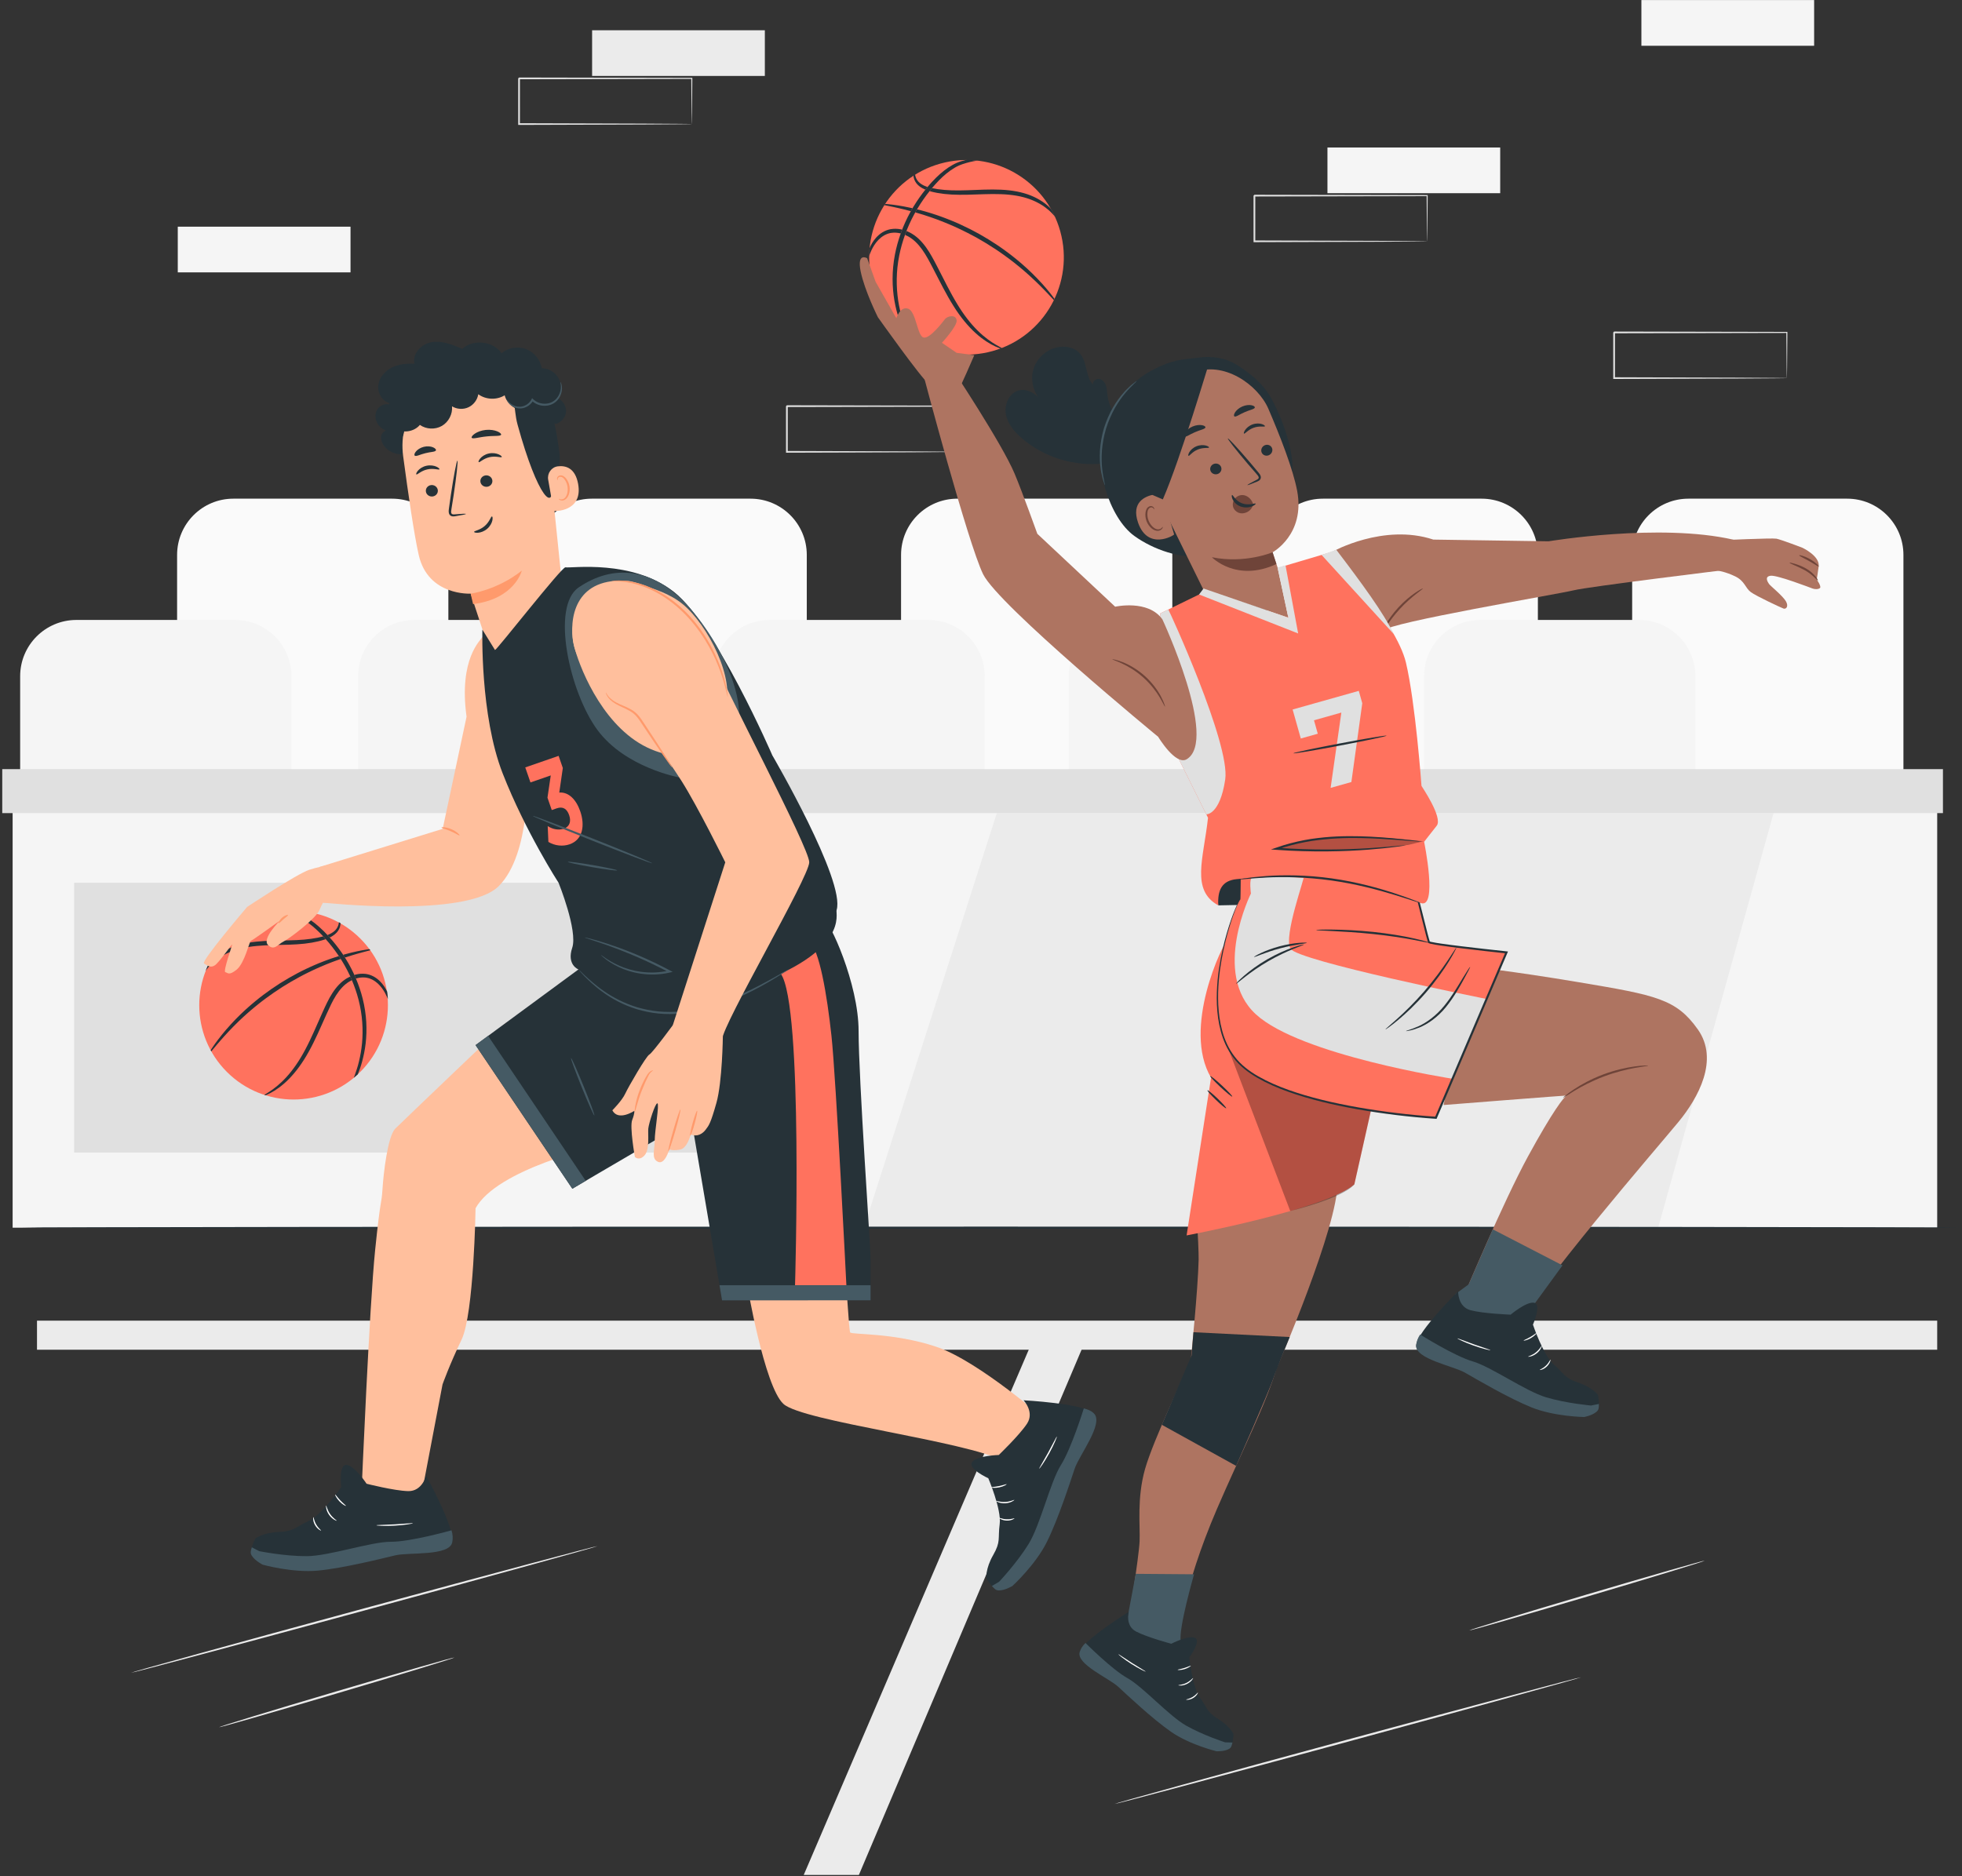
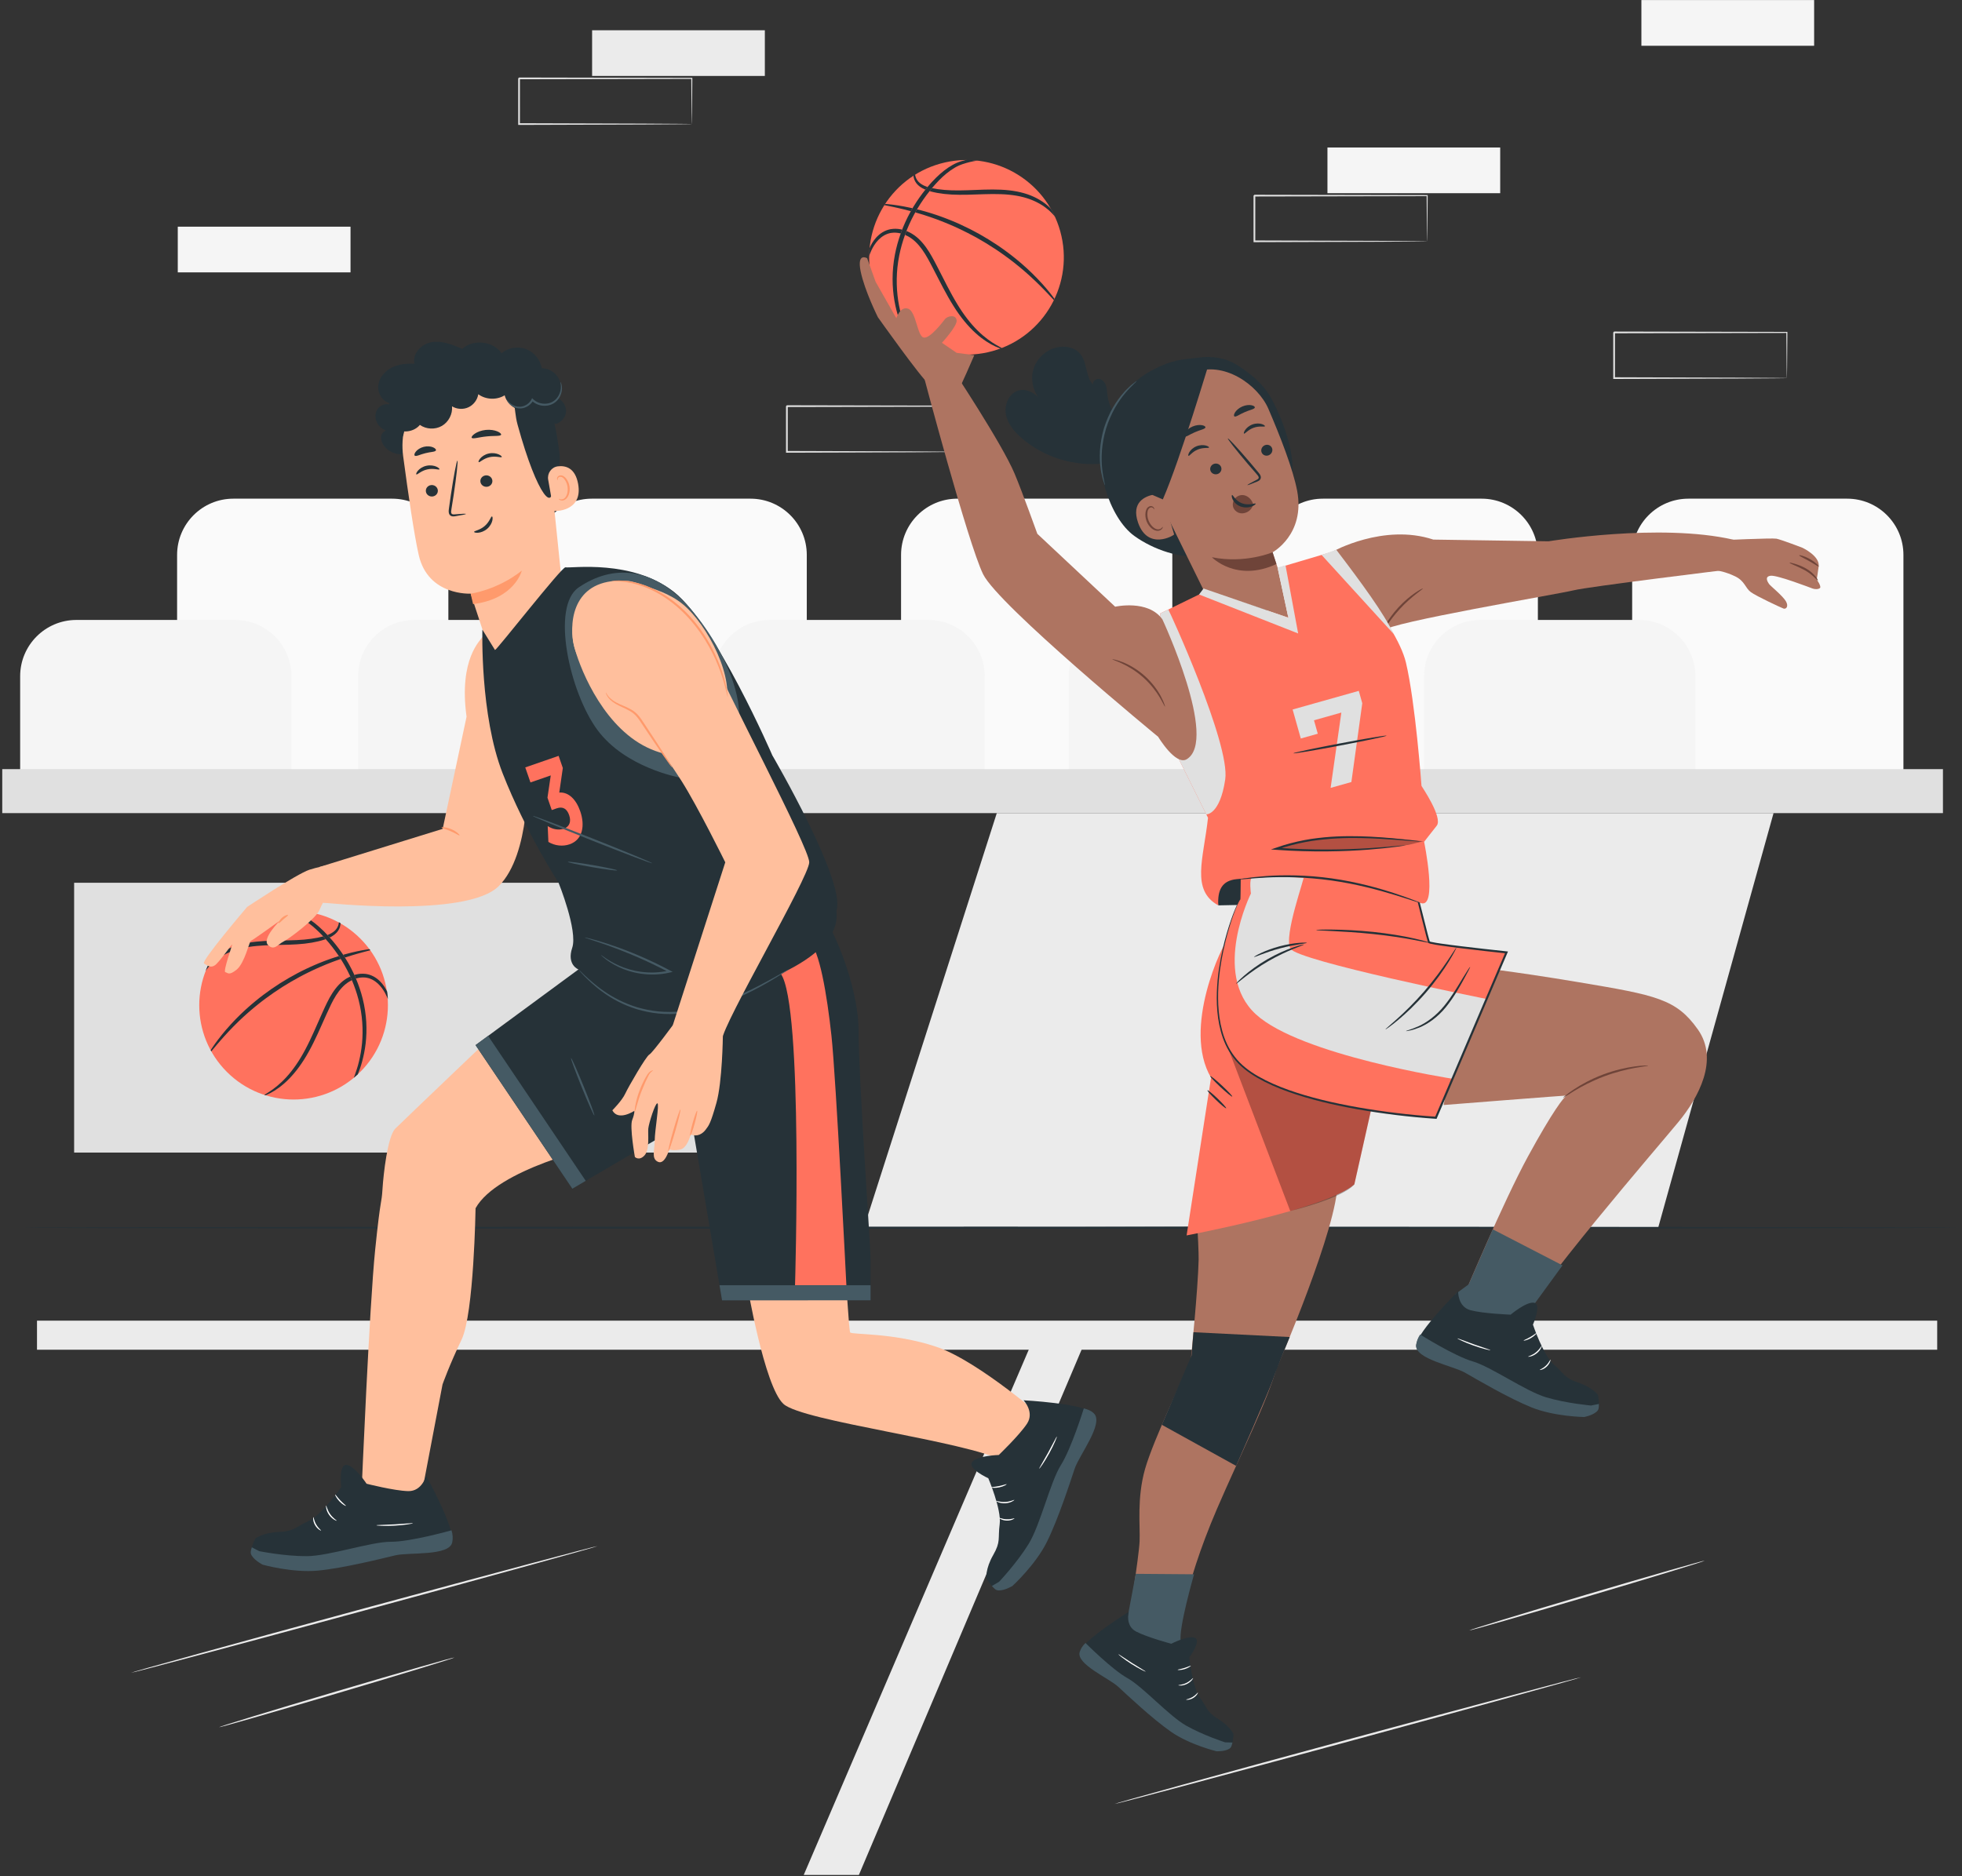
<svg xmlns="http://www.w3.org/2000/svg" width="436" height="417" viewBox="0 0 436 417" fill="none">
  <rect x="0" y="0" width="436" height="417" fill="#333333" stroke="none" />
  <g clip-path="url(#clip0_460_5)">
    <path d="M77.893 50.386H39.506V60.541H77.893V50.386Z" fill="#F5F5F5" />
    <path d="M403.141 0.014H364.755V10.169H403.141V0.014Z" fill="#F5F5F5" />
    <path d="M213.251 100.433C213.247 100.429 213.243 100.367 213.239 100.249L213.227 99.728C213.22 99.25 213.21 98.584 213.198 97.729C213.182 95.976 213.16 93.456 213.132 90.278L213.251 90.397C204.486 90.415 190.547 90.442 174.867 90.474C174.953 90.387 174.67 90.669 175.06 90.278V90.603L175.06 90.929V91.58C175.06 92.013 175.06 92.445 175.06 92.876C175.06 93.736 175.059 94.591 175.059 95.438C175.058 97.133 175.057 98.8 175.056 100.433L174.865 100.242C185.795 100.277 195.36 100.307 202.22 100.329C205.637 100.352 208.379 100.37 210.294 100.383C211.226 100.394 211.955 100.402 212.478 100.408C212.713 100.414 212.901 100.418 213.049 100.421C213.179 100.425 213.247 100.429 213.251 100.433C213.255 100.437 213.195 100.441 213.073 100.446L212.526 100.458C212.013 100.464 211.298 100.472 210.384 100.483C208.479 100.496 205.752 100.515 202.353 100.538C195.46 100.559 185.849 100.59 174.865 100.624L174.673 100.625L174.673 100.433C174.672 98.8 174.671 97.133 174.67 95.438C174.67 94.591 174.669 93.736 174.669 92.876C174.669 92.445 174.669 92.013 174.669 91.58L174.669 90.929V90.278C175.06 89.887 174.779 90.17 174.867 90.083C190.547 90.114 204.486 90.142 213.251 90.159L213.371 90.159L213.37 90.278C213.342 93.486 213.32 96.03 213.304 97.8C213.292 98.643 213.282 99.3 213.275 99.772C213.27 99.977 213.266 100.141 213.263 100.272C213.259 100.383 213.255 100.437 213.251 100.433Z" fill="#E0E0E0" />
    <path d="M397.079 84.045C397.075 84.041 397.071 83.978 397.067 83.86C397.064 83.724 397.059 83.553 397.054 83.339C397.047 82.861 397.038 82.195 397.026 81.341C397.01 79.588 396.988 77.067 396.96 73.89L397.079 74.008C388.314 74.026 374.375 74.054 358.695 74.085C358.781 73.998 358.497 74.28 358.888 73.89V74.214L358.888 74.54V75.191L358.888 76.487C358.887 77.348 358.887 78.202 358.887 79.05C358.886 80.745 358.885 82.412 358.884 84.044L358.692 83.853C369.623 83.888 379.188 83.918 386.048 83.94C389.465 83.963 392.207 83.982 394.122 83.995C395.054 84.005 395.783 84.014 396.305 84.02L396.876 84.032C397.006 84.036 397.075 84.04 397.079 84.045C397.083 84.049 397.023 84.053 396.901 84.057C396.759 84.06 396.579 84.064 396.353 84.069C395.841 84.075 395.125 84.084 394.211 84.094C392.306 84.107 389.579 84.126 386.181 84.149C379.287 84.171 369.676 84.201 358.692 84.236L358.501 84.236L358.501 84.044C358.5 82.412 358.499 80.745 358.498 79.05C358.498 78.202 358.497 77.348 358.497 76.487L358.497 75.191L358.497 74.54V73.89C358.888 73.498 358.606 73.781 358.695 73.694C374.375 73.725 388.314 73.753 397.079 73.771L397.199 73.771L397.198 73.89C397.17 77.097 397.147 79.642 397.132 81.412C397.12 82.254 397.11 82.912 397.103 83.383C397.098 83.588 397.094 83.753 397.091 83.883C397.087 83.994 397.083 84.049 397.079 84.045Z" fill="#E0E0E0" />
    <path d="M169.965 6.726H131.579V16.881H169.965V6.726Z" fill="#EBEBEB" />
    <path d="M153.733 27.577C153.729 27.573 153.725 27.511 153.721 27.393C153.718 27.257 153.714 27.086 153.709 26.872C153.702 26.394 153.692 25.728 153.68 24.873C153.665 23.12 153.642 20.6 153.614 17.422L153.733 17.541C144.968 17.559 131.029 17.587 115.349 17.618C115.436 17.531 115.152 17.813 115.542 17.422V17.747L115.542 18.073V18.724C115.542 19.157 115.542 19.589 115.542 20.02C115.542 20.88 115.542 21.735 115.541 22.582C115.54 24.277 115.539 25.944 115.538 27.577L115.347 27.386C126.278 27.421 135.842 27.451 142.702 27.473C146.119 27.496 148.861 27.515 150.777 27.527C151.708 27.538 152.438 27.547 152.96 27.552C153.195 27.558 153.383 27.562 153.531 27.565C153.661 27.569 153.729 27.573 153.733 27.577C153.737 27.581 153.677 27.585 153.555 27.59L153.008 27.602C152.496 27.608 151.78 27.616 150.866 27.627C148.961 27.64 146.234 27.659 142.835 27.682C135.942 27.703 126.331 27.734 115.347 27.769L115.156 27.769L115.155 27.577C115.154 25.944 115.153 24.277 115.152 22.582C115.152 21.735 115.152 20.88 115.151 20.02L115.151 18.724V17.422C115.542 17.031 115.261 17.314 115.349 17.227C131.029 17.258 144.968 17.286 153.733 17.303L153.853 17.303L153.852 17.422C153.824 20.63 153.802 23.174 153.786 24.944C153.774 25.787 153.764 26.445 153.757 26.916C153.753 27.121 153.748 27.285 153.745 27.416C153.741 27.527 153.737 27.581 153.733 27.577Z" fill="#E0E0E0" />
    <path d="M333.377 32.786H294.99V42.941H333.377V32.786Z" fill="#F5F5F5" />
    <path d="M317.145 53.637C317.141 53.633 317.137 53.571 317.133 53.453L317.12 52.932C317.114 52.454 317.104 51.788 317.092 50.933C317.076 49.18 317.054 46.66 317.026 43.482L317.145 43.601C308.38 43.619 294.441 43.647 278.761 43.678C278.847 43.591 278.563 43.873 278.954 43.483V43.807L278.954 44.133V44.784C278.954 45.217 278.954 45.649 278.954 46.08C278.953 46.94 278.953 47.795 278.953 48.642C278.952 50.337 278.951 52.004 278.95 53.637L278.759 53.446C289.689 53.481 299.254 53.511 306.114 53.533C309.531 53.556 312.273 53.575 314.188 53.587C315.12 53.598 315.849 53.607 316.371 53.613C316.607 53.618 316.794 53.622 316.943 53.625C317.072 53.629 317.141 53.633 317.145 53.637C317.149 53.642 317.089 53.646 316.967 53.65C316.825 53.653 316.645 53.657 316.419 53.662C315.907 53.668 315.191 53.676 314.277 53.687C312.373 53.7 309.646 53.719 306.247 53.742C299.354 53.763 289.742 53.794 278.759 53.829L278.567 53.829L278.567 53.637C278.566 52.004 278.565 50.337 278.564 48.642C278.564 47.795 278.563 46.94 278.563 46.08C278.563 45.649 278.563 45.217 278.563 44.784L278.563 44.133V43.483C278.954 43.091 278.673 43.374 278.761 43.287C294.441 43.318 308.38 43.346 317.145 43.363L317.265 43.364L317.264 43.482C317.236 46.69 317.213 49.234 317.198 51.004C317.186 51.847 317.176 52.505 317.169 52.976C317.164 53.181 317.16 53.346 317.157 53.476C317.153 53.587 317.149 53.641 317.145 53.637Z" fill="#E0E0E0" />
-     <path d="M430.488 176.901H2.807V272.886H430.488V176.901Z" fill="#F5F5F5" />
    <path d="M221.508 180.742L191.979 272.886L274.244 272.668L299.49 180.742H221.508Z" fill="#EBEBEB" />
    <path d="M316.139 180.742L286.223 272.886H368.484L394.122 180.742H316.139Z" fill="#EBEBEB" />
    <path d="M51.855 110.843H87.137C94.036 110.843 99.637 116.444 99.637 123.343V178.826H39.355V123.343C39.355 116.444 44.956 110.843 51.855 110.843Z" fill="#FAFAFA" />
    <path d="M131.503 110.843H166.785C173.684 110.843 179.285 116.444 179.285 123.343V178.826H119.003V123.343C119.003 116.444 124.604 110.843 131.503 110.843Z" fill="#FAFAFA" />
    <path d="M212.736 110.843H248.018C254.917 110.843 260.518 116.444 260.518 123.343V178.826H200.236V123.343C200.236 116.444 205.837 110.843 212.736 110.843Z" fill="#FAFAFA" />
    <path d="M293.969 110.843H329.251C336.15 110.843 341.751 116.444 341.751 123.343V178.826H281.469V123.343C281.469 116.444 287.07 110.843 293.969 110.843Z" fill="#FAFAFA" />
    <path d="M375.202 110.843H410.484C417.383 110.843 422.984 116.444 422.984 123.343V178.826H362.702V123.343C362.702 116.444 368.303 110.843 375.202 110.843Z" fill="#FAFAFA" />
    <path d="M16.98 137.8H52.262C59.161 137.8 64.763 143.401 64.763 150.3V178.826H4.48V150.3C4.48 143.401 10.081 137.8 16.98 137.8Z" fill="#F5F5F5" />
    <path d="M92.082 137.8H127.364C134.263 137.8 139.864 143.401 139.864 150.3V178.826H79.582V150.301C79.582 143.401 85.183 137.8 92.082 137.8Z" fill="#F5F5F5" />
    <path d="M171.044 137.8H206.326C213.225 137.8 218.826 143.401 218.826 150.3V178.826H158.543V150.301C158.543 143.401 164.145 137.8 171.044 137.8Z" fill="#F5F5F5" />
    <path d="M250.005 137.8H285.287C292.186 137.8 297.787 143.401 297.787 150.3V178.826H237.505V150.301C237.505 143.401 243.106 137.8 250.005 137.8Z" fill="#F5F5F5" />
    <path d="M328.966 137.8H364.248C371.147 137.8 376.749 143.401 376.749 150.301V178.826H316.466V150.301C316.466 143.401 322.067 137.8 328.966 137.8Z" fill="#F5F5F5" />
    <path d="M431.766 170.954H0.5V180.741H431.766V170.954Z" fill="#E0E0E0" />
    <path d="M181.512 196.218H16.473V256.189H181.512V196.218Z" fill="#E0E0E0" />
    <path d="M430.488 293.551H8.221V300.012H430.488V293.551Z" fill="#EBEBEB" />
    <path d="M229.19 298.651L178.604 416.762H190.86L240.925 298.651H229.19Z" fill="#EBEBEB" />
    <path d="M132.784 343.656C132.818 343.781 109.64 350.188 81.021 357.963C52.392 365.741 29.163 371.943 29.129 371.818C29.095 371.692 52.268 365.287 80.897 357.509C109.517 349.734 132.75 343.531 132.784 343.656Z" fill="#EBEBEB" />
    <path d="M351.332 372.818C351.366 372.943 328.188 379.349 299.569 387.125C270.94 394.903 247.711 401.105 247.677 400.979C247.643 400.854 270.816 394.449 299.446 386.671C328.065 378.896 351.298 372.693 351.332 372.818Z" fill="#EBEBEB" />
    <path d="M100.989 368.424C101.025 368.548 89.343 372.12 74.898 376.4C60.449 380.681 48.709 384.05 48.672 383.925C48.635 383.801 60.315 380.23 74.765 375.949C89.209 371.669 100.952 368.299 100.989 368.424Z" fill="#EBEBEB" />
    <path d="M378.817 346.904C378.854 347.029 367.172 350.6 352.727 354.88C338.277 359.162 326.538 362.53 326.501 362.406C326.464 362.281 338.144 358.711 352.593 354.429C367.038 350.149 378.78 346.78 378.817 346.904Z" fill="#EBEBEB" />
    <path d="M435.5 272.886C435.5 273.015 339.083 273.121 220.174 273.121C101.223 273.121 4.827 273.015 4.827 272.886C4.827 272.756 101.223 272.65 220.174 272.65C339.083 272.65 435.5 272.756 435.5 272.886Z" fill="#263238" />
    <path d="M132.765 254.841C132.765 254.841 110.528 259.83 105.681 268.561C105.681 268.561 105.324 292.011 102.58 297.748C99.836 303.486 98.339 307.727 98.339 307.727L93.35 333.921L80.378 330.927C80.378 330.927 82.081 290.399 83.371 277.791C84.634 265.453 84.766 268.018 85.005 264.223C85.206 261.044 86.116 252.595 87.862 250.849C89.608 249.103 112.475 227.305 112.475 227.305C112.475 227.305 131.268 241.12 132.765 254.841Z" fill="#FFBF9D" />
    <path d="M161.756 244.381C160.03 244.813 127.188 264.223 127.188 264.223L105.681 232.304L128.542 215.482C128.542 215.482 136.522 205.129 137.169 205.345C137.816 205.561 164.991 209.659 166.285 210.09C167.579 210.521 161.756 244.381 161.756 244.381Z" fill="#263238" />
    <path d="M58.399 347.75C58.399 347.75 65.026 349.606 70.707 349.057C76.388 348.508 84.758 346.407 87.838 345.67C90.917 344.934 99.916 345.904 100.512 342.75C101.108 339.595 94.687 328.028 94.687 328.028C94.687 328.028 93.811 331.524 90.684 331.44C87.556 331.356 81.462 329.799 81.462 329.799C81.462 329.799 78.781 325.744 76.981 325.607C75.182 325.47 75.842 330.563 75.842 330.563C75.842 330.563 71.531 336.745 68.536 338.106C65.541 339.466 65.44 340.39 61.931 340.523C58.421 340.656 56.755 341.964 56.755 341.964C56.755 341.964 55.179 344.856 56.015 345.88C56.851 346.904 58.399 347.75 58.399 347.75Z" fill="#263238" />
    <path d="M55.971 345.821C56.716 346.973 58.391 347.798 58.391 347.798C58.391 347.798 65.018 349.654 70.698 349.105C76.379 348.556 84.749 346.454 87.829 345.718C90.908 344.982 99.907 345.952 100.503 342.797C100.675 341.934 100.616 341.053 100.331 340.153C100.331 340.153 91.259 342.722 86.861 342.699C82.463 342.677 73.133 345.877 68.166 345.899C63.199 345.921 57.593 344.782 57.593 344.782L55.952 343.922C55.766 344.648 55.525 345.151 55.971 345.821Z" fill="#455A64" />
    <path d="M69.638 337.231C69.725 337.225 69.781 338.027 70.264 338.851C70.733 339.685 71.397 340.138 71.347 340.21C71.323 340.281 70.526 339.904 70.012 338.996C69.488 338.094 69.564 337.217 69.638 337.231Z" fill="white" />
    <path d="M72.47 334.656C72.558 334.64 72.692 335.598 73.357 336.535C74.007 337.484 74.858 337.941 74.814 338.017C74.798 338.09 73.82 337.721 73.118 336.702C72.405 335.69 72.397 334.645 72.47 334.656Z" fill="white" />
    <path d="M74.478 332.206C74.552 332.165 74.973 332.821 75.63 333.506C76.282 334.196 76.916 334.65 76.87 334.722C76.835 334.789 76.102 334.429 75.419 333.706C74.732 332.988 74.409 332.239 74.478 332.206Z" fill="white" />
    <path d="M91.764 338.584C91.769 338.623 91.322 338.723 90.592 338.832C89.861 338.941 88.846 339.053 87.72 339.116C86.594 339.178 85.573 339.18 84.835 339.152C84.097 339.125 83.642 339.074 83.643 339.035C83.645 338.951 85.466 338.952 87.704 338.825C89.942 338.703 91.752 338.5 91.764 338.584Z" fill="white" />
    <path d="M127.188 264.223L130.161 262.47L108.467 230.254L105.681 232.304L127.188 264.223Z" fill="#455A64" />
    <path d="M132.084 247.954C132.205 247.905 131.14 245.005 129.707 241.477C128.273 237.949 127.014 235.129 126.894 235.177C126.773 235.226 127.838 238.126 129.271 241.654C130.704 245.182 131.964 248.003 132.084 247.954Z" fill="#455A64" />
    <path d="M232.916 316.102C232.916 316.102 217.569 302.523 208.02 299.34C198.47 296.156 189.198 296.71 188.921 296.156C188.644 295.603 187.952 283.424 187.952 283.424L165.947 285.085C165.947 285.085 169.822 308.197 174.112 312.072C178.402 315.947 214.386 320.238 223.244 324.805L232.916 316.102Z" fill="#FFBF9D" />
    <path d="M183.012 204.298C184.306 204.514 190.799 218.616 190.799 229.183C190.799 239.751 193.459 277.163 193.459 279.751C193.459 282.339 193.459 289.456 193.459 289.025C193.459 288.593 160.462 289.044 160.462 289.044L149.796 226.159L183.012 204.298Z" fill="#263238" />
    <path d="M179.83 209.339C182.066 210.962 183.766 221.009 184.771 230.246C185.775 239.483 188.085 285.679 188.085 285.679H176.675C176.675 285.679 178.549 223.275 173.496 216.432L178.742 209.339" fill="#FF725E" />
    <path d="M224.967 352.477C224.967 352.477 230.05 347.838 232.592 342.728C235.134 337.618 237.783 329.405 238.789 326.402C239.795 323.4 245.382 316.28 243.022 314.104C240.661 311.928 227.449 311.251 227.449 311.251C227.449 311.251 229.951 313.845 228.224 316.454C226.497 319.063 221.949 323.408 221.949 323.408C221.949 323.408 217.089 323.536 216.02 324.989C214.951 326.443 219.622 328.58 219.622 328.58C219.622 328.58 222.584 335.51 222.152 338.771C221.721 342.033 222.451 342.608 220.706 345.655C218.961 348.703 219.188 350.809 219.188 350.809C219.188 350.809 220.807 353.677 222.118 353.51C223.429 353.343 224.967 352.477 224.967 352.477Z" fill="#263238" />
    <path d="M222.045 353.515C223.416 353.494 225.003 352.51 225.003 352.51C225.003 352.51 230.086 347.87 232.628 342.76C235.17 337.65 237.818 329.437 238.824 326.435C239.83 323.432 245.418 316.312 243.057 314.136C242.416 313.533 241.762 313.294 240.848 313.059C240.848 313.059 238.099 321.939 235.751 325.658C233.403 329.377 231.179 338.986 228.568 343.211C225.957 347.436 222.022 351.589 222.022 351.589L220.424 352.527C220.941 353.068 221.24 353.54 222.045 353.515Z" fill="#455A64" />
    <path d="M221.994 337.374C222.034 337.297 222.744 337.673 223.7 337.7C224.655 337.744 225.39 337.42 225.425 337.5C225.473 337.559 224.731 338.035 223.689 337.991C222.646 337.958 221.942 337.429 221.994 337.374Z" fill="white" />
    <path d="M221.309 333.607C221.342 333.525 222.225 333.918 223.372 333.85C224.521 333.801 225.36 333.321 225.401 333.399C225.455 333.451 224.624 334.085 223.387 334.141C222.151 334.211 221.26 333.664 221.309 333.607Z" fill="white" />
    <path d="M220.293 330.608C220.297 330.522 221.076 330.512 222.005 330.317C222.936 330.13 223.657 329.833 223.694 329.909C223.731 329.975 223.038 330.406 222.064 330.603C221.091 330.806 220.284 330.683 220.293 330.608Z" fill="white" />
    <path d="M234.856 319.32C234.892 319.336 234.74 319.768 234.446 320.446C234.152 321.123 233.709 322.043 233.166 323.032C232.623 324.02 232.083 324.887 231.669 325.498C231.255 326.11 230.972 326.47 230.939 326.448C230.869 326.401 231.834 324.858 232.911 322.891C233.993 320.928 234.779 319.286 234.856 319.32Z" fill="white" />
    <path d="M193.459 289.025V285.68H159.891L160.462 289.044L193.459 289.025Z" fill="#455A64" />
    <path d="M80.063 238.259C88.249 230.073 88.249 216.801 80.063 208.615C71.877 200.429 58.604 200.429 50.418 208.615C42.232 216.801 42.232 230.073 50.418 238.259C58.604 246.445 71.877 246.445 80.063 238.259Z" fill="#FF725E" />
    <path d="M79.09 216.613C79.781 216.439 80.488 216.392 81.162 216.466C81.204 216.471 81.246 216.473 81.288 216.48L81.412 216.502L81.659 216.546C81.822 216.584 81.981 216.628 82.139 216.673C82.45 216.773 82.744 216.903 83.02 217.048C83.295 217.196 83.548 217.365 83.785 217.541C84.018 217.723 84.238 217.911 84.435 218.109C85.177 218.849 85.678 219.664 86.032 220.409C86.111 220.953 86.167 221.503 86.203 222.06C86.041 221.673 85.85 221.251 85.613 220.806C85.418 220.443 85.194 220.065 84.921 219.693C84.647 219.323 84.331 218.95 83.957 218.611C83.771 218.439 83.569 218.28 83.357 218.127C83.141 217.98 82.914 217.84 82.673 217.721C82.43 217.604 82.176 217.501 81.91 217.425C81.776 217.392 81.64 217.358 81.502 217.33L81.292 217.299L81.187 217.283C81.151 217.279 81.115 217.278 81.08 217.275C80.508 217.229 79.904 217.282 79.305 217.448C79.236 217.467 79.166 217.488 79.097 217.51C78.984 217.243 78.868 216.976 78.747 216.71C78.861 216.675 78.975 216.642 79.09 216.613Z" fill="#263238" />
    <path d="M77.549 218.224C76.419 218.917 75.47 219.996 74.677 221.247C73.882 222.501 73.237 223.936 72.568 225.413C71.903 226.889 71.27 228.345 70.625 229.741C70.303 230.439 69.98 231.123 69.647 231.787C69.484 232.12 69.313 232.446 69.148 232.769C68.975 233.09 68.81 233.409 68.635 233.719C67.269 236.213 65.717 238.303 64.196 239.839C62.678 241.387 61.202 242.371 60.139 242.933C59.876 243.08 59.63 243.188 59.419 243.284C59.313 243.332 59.216 243.377 59.125 243.413C59.107 243.42 59.017 243.447 58.999 243.454C58.899 243.423 58.802 243.393 58.703 243.361C58.708 243.357 58.785 243.33 58.79 243.326L59.016 243.194C59.098 243.145 59.186 243.086 59.283 243.027C59.476 242.905 59.702 242.774 59.944 242.605C60.923 241.956 62.286 240.921 63.692 239.363C65.104 237.811 66.545 235.755 67.841 233.288C68.007 232.982 68.164 232.665 68.329 232.348C68.486 232.028 68.65 231.706 68.807 231.375C69.125 230.717 69.437 230.037 69.752 229.342C70.373 227.943 71.016 226.494 71.675 225.01C72.346 223.53 73.009 222.061 73.868 220.73C74.084 220.399 74.306 220.075 74.547 219.767C74.664 219.61 74.793 219.463 74.915 219.313C75.046 219.168 75.17 219.02 75.307 218.883C75.57 218.602 75.856 218.344 76.151 218.101C76.302 217.984 76.45 217.864 76.607 217.76C76.685 217.707 76.76 217.65 76.84 217.601L77.079 217.453C77.326 217.304 77.58 217.171 77.838 217.053C77.962 217.324 78.08 217.595 78.195 217.867C77.976 217.973 77.76 218.092 77.549 218.224Z" fill="#263238" />
    <path d="M46.895 233.317C46.953 233.224 47.015 233.125 47.082 233.019C47.151 232.913 47.227 232.804 47.306 232.687L47.844 231.912C48.045 231.632 48.271 231.334 48.513 231.011C48.751 230.686 49.025 230.354 49.309 229.996C49.59 229.637 49.907 229.272 50.235 228.885C50.559 228.494 50.922 228.106 51.291 227.693C51.474 227.485 51.672 227.283 51.87 227.074C52.068 226.866 52.269 226.651 52.477 226.438C52.689 226.227 52.904 226.013 53.122 225.795C53.232 225.686 53.341 225.575 53.454 225.467L53.798 225.141C54.029 224.923 54.262 224.7 54.503 224.478C54.746 224.26 54.993 224.038 55.243 223.814C55.491 223.587 55.753 223.371 56.014 223.147C56.277 222.925 56.539 222.696 56.814 222.477C57.088 222.256 57.364 222.033 57.644 221.808C57.928 221.59 58.216 221.369 58.506 221.147C59.674 220.267 60.916 219.4 62.224 218.566C63.536 217.738 64.85 216.984 66.144 216.301C66.469 216.134 66.791 215.967 67.11 215.803C67.433 215.646 67.752 215.491 68.069 215.338C68.384 215.181 68.703 215.042 69.016 214.899C69.33 214.758 69.637 214.613 69.948 214.486C70.257 214.355 70.563 214.226 70.864 214.099C71.167 213.975 71.469 213.86 71.765 213.743L72.206 213.571C72.352 213.515 72.499 213.464 72.644 213.411C72.934 213.306 73.22 213.203 73.501 213.101C73.782 213.004 74.062 212.914 74.335 212.822C74.609 212.733 74.875 212.64 75.141 212.562C75.196 212.546 75.249 212.53 75.304 212.514L75.319 212.536L75.5 212.818L75.717 213.157C75.605 213.196 75.491 213.235 75.376 213.273C75.117 213.359 74.857 213.46 74.59 213.557C74.323 213.656 74.051 213.753 73.776 213.857C73.502 213.965 73.224 214.074 72.941 214.186C72.799 214.242 72.656 214.296 72.513 214.354C72.371 214.414 72.227 214.474 72.083 214.535C71.794 214.657 71.499 214.777 71.204 214.905L70.309 215.303C70.005 215.434 69.705 215.583 69.398 215.726C69.093 215.872 68.781 216.013 68.473 216.172C68.163 216.326 67.851 216.483 67.535 216.641C67.223 216.806 66.907 216.973 66.59 217.141C65.323 217.823 64.034 218.571 62.744 219.385C61.458 220.206 60.232 221.053 59.075 221.908C58.788 222.123 58.503 222.337 58.221 222.55C57.943 222.768 57.668 222.984 57.397 223.198C57.122 223.409 56.861 223.631 56.599 223.845C56.339 224.062 56.077 224.27 55.829 224.489L55.087 225.129C54.846 225.342 54.612 225.557 54.378 225.766L54.032 226.078C53.918 226.183 53.808 226.289 53.697 226.393C53.476 226.602 53.258 226.807 53.044 227.009C52.832 227.213 52.628 227.418 52.425 227.617C52.224 227.818 52.021 228.01 51.834 228.208C51.456 228.603 51.082 228.972 50.745 229.343C50.405 229.71 50.075 230.056 49.779 230.397C49.479 230.735 49.189 231.047 48.933 231.353C48.673 231.656 48.431 231.937 48.208 232.196C47.989 232.458 47.788 232.698 47.608 232.914C47.517 233.021 47.431 233.122 47.35 233.217C47.271 233.314 47.197 233.404 47.128 233.487C47.08 233.544 47.006 233.656 46.963 233.706C46.915 233.621 46.855 233.513 46.808 233.427C46.823 233.402 46.879 233.342 46.895 233.317Z" fill="#263238" />
    <path d="M76.256 212.229C76.394 212.189 76.531 212.15 76.666 212.115C77.152 211.983 77.613 211.853 78.055 211.751C78.496 211.646 78.909 211.54 79.302 211.463C79.693 211.382 80.056 211.304 80.392 211.242C80.729 211.185 81.037 211.133 81.314 211.086C81.453 211.064 81.584 211.042 81.707 211.025C81.831 211.01 81.946 210.995 82.054 210.982L82.114 210.975C82.173 211.055 82.232 211.136 82.289 211.217C82.232 211.232 82.172 211.248 82.108 211.265C82.004 211.292 81.892 211.321 81.772 211.352C81.653 211.384 81.525 211.419 81.391 211.456C81.121 211.527 80.821 211.606 80.493 211.693C80.167 211.784 79.812 211.883 79.431 211.99C79.049 212.091 78.645 212.22 78.216 212.346C77.785 212.47 77.335 212.621 76.862 212.772C76.791 212.794 76.72 212.817 76.65 212.84C76.532 212.658 76.415 212.475 76.298 212.294L76.256 212.229Z" fill="#263238" />
    <path d="M72.384 208.751C72.295 208.783 72.205 208.814 72.115 208.844C71.898 208.915 71.676 208.976 71.45 209.045C71.223 209.108 70.991 209.168 70.754 209.228C69.806 209.457 68.778 209.631 67.695 209.753C66.611 209.871 65.471 209.942 64.295 209.981C63.118 210.024 61.905 210.036 60.671 210.069C60.053 210.086 59.445 210.106 58.847 210.138C58.25 210.167 57.663 210.207 57.089 210.262C55.94 210.366 54.845 210.535 53.819 210.763C52.794 210.999 51.846 211.3 50.989 211.663C50.134 212.028 49.373 212.448 48.715 212.886C48.058 213.325 47.503 213.78 47.05 214.217C46.937 214.326 46.834 214.437 46.73 214.541C46.68 214.594 46.627 214.643 46.581 214.696L46.445 214.852C46.357 214.954 46.268 215.049 46.191 215.144L45.973 215.421C45.858 215.558 45.768 215.692 45.684 215.811C45.916 215.215 46.175 214.633 46.459 214.066C46.52 213.99 46.583 213.913 46.651 213.837C47.089 213.339 47.643 212.82 48.312 212.318C48.98 211.817 49.765 211.337 50.654 210.918C51.544 210.501 52.542 210.151 53.607 209.881C54.674 209.617 55.812 209.422 56.993 209.302C57.584 209.239 58.185 209.193 58.794 209.159C59.404 209.124 60.021 209.101 60.644 209.085C61.892 209.051 63.103 209.046 64.266 209.017C65.431 208.991 66.547 208.941 67.604 208.85C68.661 208.756 69.656 208.617 70.575 208.431C71.008 208.34 71.425 208.244 71.821 208.136L71.936 208.259C72.086 208.421 72.235 208.585 72.384 208.751Z" fill="#263238" />
    <path d="M73.052 207.72C73.406 207.569 73.726 207.396 74.002 207.199C74.276 207.003 74.518 206.785 74.696 206.558C75.061 206.096 75.233 205.59 75.288 205.175C75.297 205.111 75.302 205.049 75.304 204.989C75.427 205.056 75.549 205.125 75.671 205.194L75.671 205.198C75.669 205.685 75.533 206.292 75.141 206.881C74.747 207.47 74.11 207.977 73.343 208.352C73.32 208.364 73.295 208.375 73.271 208.386C73.103 208.199 72.934 208.015 72.764 207.835C72.862 207.798 72.958 207.76 73.052 207.72Z" fill="#263238" />
    <path d="M75.319 212.536L75.303 212.513L75.129 212.261C74.263 210.992 73.337 209.82 72.384 208.751C72.235 208.585 72.086 208.421 71.937 208.259L71.822 208.136C71.722 208.028 71.622 207.92 71.522 207.813C71.382 207.669 71.243 207.524 71.102 207.384C70.822 207.103 70.539 206.832 70.255 206.572C69.688 206.051 69.112 205.576 68.53 205.155C67.95 204.731 67.359 204.368 66.772 204.059C66.626 203.98 66.477 203.912 66.332 203.838C66.186 203.776 66.044 203.712 65.898 203.653C65.75 203.6 65.605 203.545 65.458 203.494L65.018 203.357C64.431 203.19 63.858 203.065 63.313 202.965C62.766 202.874 62.247 202.8 61.759 202.758L61.691 202.752C62.496 202.613 63.318 202.519 64.152 202.475C64.492 202.535 64.84 202.606 65.198 202.695L65.669 202.824C65.828 202.873 65.987 202.928 66.149 202.98C66.31 203.039 66.472 203.106 66.635 203.171C66.791 203.243 66.952 203.312 67.109 203.39C67.74 203.7 68.375 204.068 68.994 204.498C69.615 204.925 70.227 205.408 70.825 205.937C71.125 206.201 71.422 206.476 71.715 206.761C71.863 206.903 72.008 207.049 72.155 207.195L72.588 207.647C72.647 207.708 72.705 207.772 72.764 207.835C72.934 208.016 73.103 208.199 73.271 208.386C74.189 209.406 75.078 210.519 75.913 211.724L76.11 212.005L76.256 212.229L76.298 212.294C76.416 212.475 76.534 212.657 76.653 212.84L76.676 212.876C76.806 213.069 76.919 213.274 77.041 213.473C77.161 213.675 77.282 213.877 77.403 214.079C77.516 214.286 77.63 214.494 77.745 214.702C77.802 214.807 77.859 214.911 77.916 215.016C77.974 215.12 78.031 215.226 78.082 215.334C78.189 215.548 78.296 215.763 78.403 215.979C78.457 216.087 78.511 216.195 78.564 216.303C78.614 216.414 78.664 216.524 78.713 216.635C78.725 216.66 78.736 216.685 78.747 216.71C78.868 216.976 78.984 217.242 79.097 217.51C79.722 218.99 80.223 220.487 80.594 221.969C81.043 223.744 81.295 225.502 81.391 227.181C81.486 228.86 81.426 230.462 81.256 231.946C81.081 233.43 80.794 234.794 80.457 236.016C80.179 237.055 79.838 237.982 79.504 238.806C79.213 239.075 78.914 239.337 78.607 239.59C78.678 239.412 78.75 239.229 78.822 239.038C79.154 238.112 79.516 237.05 79.793 235.844C80.079 234.642 80.32 233.308 80.456 231.862C80.587 230.417 80.615 228.863 80.499 227.238C80.382 225.614 80.12 223.918 79.673 222.202C79.301 220.762 78.807 219.308 78.195 217.867C78.08 217.595 77.962 217.324 77.838 217.053L77.832 217.039L77.687 216.718C77.635 216.613 77.583 216.508 77.531 216.403C77.427 216.194 77.324 215.985 77.221 215.777C77.171 215.672 77.116 215.57 77.06 215.468L76.894 215.164L76.564 214.557L76.216 213.968C76.098 213.773 75.989 213.574 75.864 213.386L75.717 213.157L75.5 212.818L75.319 212.536Z" fill="#263238" />
    <path d="M107.198 141.549C106.859 142.344 101.903 146.31 103.678 159.313L98.375 184.235L71.01 192.705L71.853 200.637C71.853 200.637 103.678 204.12 110.836 196.962C117.995 189.803 117.2 171.921 117.2 171.921L107.198 141.549Z" fill="#FFBF9D" />
    <path d="M80.378 190.775C80.378 190.775 71.615 192.369 68.753 193.323C65.891 194.277 54.92 201.591 54.92 201.591C54.92 201.591 44.616 213.668 45.332 214.145C46.047 214.622 46.786 215.207 47.74 214.571C48.694 213.935 51.502 209.858 51.582 209.938C51.661 210.017 49.515 215.958 50.071 216.088C50.628 216.218 50.866 216.934 52.615 215.503C54.364 214.072 55.477 209.143 55.715 209.143C55.954 209.143 62.234 204.612 62.234 204.612C62.234 204.612 58.18 208.587 59.531 210.017C60.883 211.448 61.724 209.922 62.995 209.286C64.267 208.65 70.104 204.294 70.978 202.306C71.853 200.319 71.853 200.637 71.853 200.637L75.943 200.716L80.378 190.775Z" fill="#FFBF9D" />
    <path d="M64.001 203.402C63.957 203.284 63.301 203.444 62.689 203.977C62.074 204.507 61.823 205.134 61.933 205.195C62.047 205.265 62.444 204.807 62.997 204.333C63.544 203.853 64.055 203.525 64.001 203.402Z" fill="#FF9A6C" />
    <path d="M102.121 185.678C102.206 185.589 101.492 184.823 100.326 184.322C99.163 183.813 98.115 183.816 98.109 183.939C98.092 184.075 99.052 184.275 100.139 184.753C101.231 185.22 102.033 185.783 102.121 185.678Z" fill="#FF9A6C" />
    <path d="M90.684 100.693C88.737 101.429 86.327 100.633 85.201 98.882C84.862 98.355 84.629 97.733 84.693 97.109C84.757 96.486 85.171 95.876 85.776 95.711C84.834 95.335 84.021 94.598 83.649 93.655C83.277 92.712 83.389 91.568 84.019 90.774C84.648 89.979 85.803 89.611 86.746 89.984C86.486 88.92 86.903 87.721 87.767 87.048L92.347 87.073L90.684 100.693Z" fill="#263238" />
    <path d="M109.019 145.418L104.594 131.953C104.594 131.953 95.151 132.51 93.06 123.401C92.051 119.002 90.708 109.773 89.591 101.407C88.389 92.411 94.297 84.003 103.167 82.082L104.048 81.891C113.671 80.388 120.323 87.721 121.559 97.383L125.192 132.761L116.964 145.804L109.019 145.418Z" fill="#FFBF9D" />
    <path d="M104.594 131.953C104.594 131.953 110.457 131.19 115.957 126.842C115.957 126.842 114.421 133.127 105.129 134.278L104.594 131.953Z" fill="#FF9A6C" />
    <path d="M94.649 109.301C94.773 109.995 95.464 110.462 96.191 110.344C96.917 110.227 97.406 109.571 97.281 108.877C97.156 108.183 96.466 107.716 95.74 107.832C95.012 107.949 94.524 108.607 94.649 109.301Z" fill="#263238" />
    <path d="M92.522 105.45C92.721 105.585 93.55 104.64 94.955 104.34C96.353 104.02 97.54 104.519 97.655 104.314C97.713 104.222 97.482 103.95 96.963 103.721C96.451 103.491 95.629 103.338 94.755 103.531C93.882 103.725 93.217 104.206 92.865 104.628C92.505 105.052 92.426 105.392 92.522 105.45Z" fill="#263238" />
    <path d="M109.327 114.787C109.088 114.762 108.806 115.987 107.712 116.918C106.633 117.863 105.351 117.987 105.348 118.221C105.34 118.33 105.672 118.46 106.238 118.415C106.798 118.375 107.593 118.12 108.271 117.536C108.948 116.951 109.306 116.211 109.415 115.674C109.531 115.129 109.44 114.793 109.327 114.787Z" fill="#263238" />
    <path d="M106.767 107.145C106.892 107.839 107.582 108.306 108.309 108.189C109.035 108.072 109.524 107.416 109.399 106.721C109.274 106.028 108.583 105.56 107.857 105.677C107.13 105.794 106.642 106.451 106.767 107.145Z" fill="#263238" />
    <path d="M106.375 102.724C106.574 102.859 107.405 101.914 108.809 101.614C110.207 101.294 111.394 101.793 111.509 101.588C111.567 101.496 111.337 101.224 110.816 100.995C110.304 100.765 109.483 100.612 108.609 100.805C107.736 100.999 107.071 101.48 106.719 101.901C106.36 102.326 106.28 102.665 106.375 102.724Z" fill="#263238" />
    <path d="M103.536 114.237C103.525 114.156 102.62 114.194 101.167 114.319C100.801 114.36 100.446 114.362 100.333 114.13C100.192 113.89 100.258 113.471 100.342 113.016C100.491 112.076 100.647 111.09 100.811 110.057C101.441 105.853 101.815 102.427 101.645 102.403C101.475 102.379 100.827 105.768 100.197 109.972C100.05 111.007 99.909 111.994 99.776 112.938C99.728 113.374 99.595 113.887 99.894 114.385C100.049 114.632 100.354 114.769 100.597 114.781C100.842 114.802 101.045 114.762 101.224 114.734C102.664 114.502 103.548 114.318 103.536 114.237Z" fill="#263238" />
    <path d="M104.822 97.302C105.043 97.654 106.405 97.169 108.095 97.011C109.782 96.819 111.214 97.014 111.358 96.624C111.42 96.439 111.111 96.13 110.494 95.877C109.882 95.624 108.957 95.457 107.944 95.561C106.932 95.667 106.061 96.02 105.514 96.394C104.963 96.768 104.723 97.134 104.822 97.302Z" fill="#263238" />
    <path d="M92.158 101.276C92.474 101.542 93.369 101.001 94.529 100.734C95.678 100.426 96.723 100.483 96.877 100.101C96.941 99.917 96.717 99.631 96.221 99.423C95.733 99.214 94.97 99.122 94.176 99.319C93.383 99.517 92.753 99.956 92.419 100.37C92.079 100.787 92.016 101.145 92.158 101.276Z" fill="#263238" />
    <path d="M89.562 97.027C89.562 97.027 90.732 90.786 93.201 88.854C96.19 86.515 98.422 89.869 101.411 88.29C104.401 86.711 107.252 84.47 111.037 86.226C115.18 88.148 113.921 90.397 115.019 94.403C119.468 110.64 123.475 114.637 122.653 106.713C122.563 105.845 124.77 104.661 124.343 101.003C123.789 96.26 122.746 90.581 120.995 87.509C119.52 84.919 117.52 83.343 114.221 81.841C109.012 79.472 102.837 80.734 98.745 82.061C94.653 83.388 87.63 89.948 89.562 97.027Z" fill="#263238" />
    <path d="M121.817 106.622C121.569 105.2 122.543 103.824 123.976 103.653C125.715 103.446 127.82 104.003 128.47 107.548C129.623 113.835 123.072 113.696 123.028 113.518C122.998 113.396 122.276 109.258 121.817 106.622Z" fill="#FFBF9D" />
    <path d="M124.162 110.869C124.187 110.844 124.286 110.925 124.487 110.976C124.683 111.026 125.003 111.026 125.309 110.843C125.928 110.477 126.294 109.32 126.117 108.181C126.028 107.606 125.808 107.084 125.523 106.669C125.247 106.245 124.89 105.978 124.545 105.98C124.198 105.964 123.998 106.207 123.954 106.399C123.901 106.59 123.964 106.708 123.933 106.725C123.918 106.744 123.779 106.644 123.782 106.375C123.785 106.246 123.832 106.084 123.957 105.936C124.085 105.785 124.296 105.682 124.533 105.665C125.024 105.609 125.543 105.976 125.856 106.43C126.197 106.881 126.458 107.467 126.557 108.113C126.749 109.387 126.318 110.692 125.457 111.121C125.036 111.318 124.643 111.252 124.425 111.139C124.202 111.019 124.143 110.884 124.162 110.869Z" fill="#FF9A6C" />
-     <path d="M97.861 94.024C97.845 94.027 97.832 94.036 97.817 94.04C97.78 94.05 97.743 94.058 97.707 94.071L97.861 94.024Z" fill="#FF725E" />
+     <path d="M97.861 94.024C97.845 94.027 97.832 94.036 97.817 94.04C97.78 94.05 97.743 94.058 97.707 94.071L97.861 94.024" fill="#FF725E" />
    <path d="M84.072 85.604C84.29 83.9 85.561 82.455 87.099 81.691C88.637 80.928 90.409 80.765 92.125 80.853C91.533 78.605 93.706 76.394 96.003 76.042C98.3 75.69 100.577 76.629 102.712 77.549C105.163 75.321 109.54 75.8 111.452 78.504C112.936 77.279 115.085 76.918 116.887 77.592C118.688 78.265 120.074 79.948 120.39 81.845C121.929 81.852 123.431 82.764 124.147 84.126C124.864 85.488 124.763 87.242 123.897 88.514C125.073 88.984 125.873 90.262 125.782 91.525C125.691 92.789 124.716 93.939 123.484 94.235L118.184 91.051C115.778 91.96 112.755 90.364 112.149 87.865C110.384 88.96 107.956 88.862 106.285 87.628C106.088 88.877 105.235 90.004 104.087 90.533C102.939 91.063 101.528 90.98 100.45 90.319C100.608 92.037 99.691 93.807 98.198 94.669C96.704 95.531 94.713 95.44 93.304 94.445C91.975 96.049 89.363 96.384 87.672 95.166C85.981 93.949 85.47 91.365 86.57 89.596C84.904 89.181 83.855 87.307 84.072 85.604Z" fill="#263238" />
    <path d="M112.663 88.854C112.642 88.864 112.69 89.052 112.879 89.351C113.067 89.645 113.413 90.051 113.983 90.371C114.541 90.688 115.358 90.91 116.238 90.709C117.103 90.52 118.01 89.934 118.512 88.98L118.147 89.036C118.541 89.433 119.04 89.753 119.595 89.952C120.779 90.374 122.073 90.232 123.009 89.667C123.963 89.106 124.484 88.205 124.715 87.442C124.948 86.663 124.899 85.993 124.806 85.561C124.704 85.125 124.572 84.913 124.55 84.922C124.455 84.929 124.902 85.897 124.403 87.339C124.152 88.031 123.645 88.825 122.795 89.296C121.962 89.776 120.805 89.89 119.752 89.515C119.259 89.337 118.82 89.058 118.471 88.716L118.247 88.496L118.106 88.772C117.687 89.592 116.902 90.131 116.146 90.32C115.381 90.522 114.652 90.363 114.12 90.107C113.034 89.566 112.726 88.8 112.663 88.854Z" fill="#455A64" />
    <path d="M185.91 202.293C185.636 203.165 188.793 211.427 166.472 219.285C144.152 227.144 143.645 227.144 138.829 223.849C134.014 220.554 128.542 215.481 128.542 215.481C128.542 215.481 125.884 214.471 127.161 210.669C128.438 206.868 124.129 196.223 124.129 196.223C124.129 196.223 116.779 184.877 111.71 171.921C106.641 158.965 107.198 139.956 107.198 139.956L110.001 144.482C110.404 144.482 124.863 125.944 125.659 126.103C126.927 126.356 140.486 124.242 149.796 131.592C159.105 138.942 171.627 167.892 171.627 167.892C171.627 167.892 187.938 195.848 185.91 202.293Z" fill="#263238" />
    <path d="M128.542 215.482C128.53 215.493 128.644 215.634 128.873 215.893C129.14 216.186 129.477 216.556 129.89 217.01C130.832 217.921 132.18 219.277 134.109 220.634C136.016 222.01 138.509 223.379 141.492 224.317C142.988 224.763 144.598 225.103 146.29 225.276C147.982 225.441 149.748 225.429 151.54 225.259C155.132 224.925 158.448 223.95 161.352 222.857C164.254 221.739 166.768 220.503 168.828 219.382C170.889 218.261 172.513 217.279 173.619 216.577C174.176 216.232 174.598 215.947 174.885 215.756C175.171 215.562 175.317 215.454 175.308 215.44C175.3 215.427 175.137 215.508 174.835 215.675C174.491 215.871 174.057 216.118 173.525 216.42C172.391 217.073 170.745 218.009 168.672 219.088C166.601 220.167 164.086 221.365 161.2 222.452C158.311 223.513 155.031 224.462 151.495 224.791C149.732 224.958 147.996 224.973 146.334 224.817C144.672 224.653 143.091 224.328 141.618 223.902C138.681 223.004 136.21 221.688 134.3 220.361C132.367 219.055 130.995 217.745 130.019 216.88C129.581 216.452 129.225 216.104 128.942 215.828C128.691 215.591 128.554 215.471 128.542 215.482Z" fill="#455A64" />
    <path d="M150.948 172.808C150.948 172.808 138.963 170.65 132.765 162.258C126.568 153.866 122.358 134.807 128.606 130.561C136.089 125.475 145.145 125.738 153.509 135.389C161.872 145.04 174.022 168.377 150.948 172.808Z" fill="#455A64" />
    <path d="M136.762 129.111C136.762 129.111 146.222 129.787 151.705 134.279C157.187 138.77 163.598 151.002 161.064 157.567C158.53 164.132 154.845 170.812 144.709 166.551C134.574 162.289 129.216 149.485 127.749 144.254C126.281 139.024 126.972 129.794 136.762 129.111Z" fill="#FFBF9D" />
    <path d="M133.553 212.279C133.544 212.29 133.621 212.371 133.778 212.515C133.939 212.653 134.163 212.877 134.491 213.119C135.128 213.623 136.116 214.287 137.447 214.923C140.065 216.204 144.301 217.235 148.875 216.167L149.489 216.023L148.931 215.733C148.338 215.426 147.711 215.101 147.076 214.772C142.539 212.475 138.23 210.825 135.067 209.795C133.484 209.278 132.189 208.909 131.29 208.672C130.389 208.439 129.886 208.331 129.878 208.361C129.869 208.393 130.355 208.561 131.238 208.847C132.12 209.138 133.396 209.554 134.959 210.109C138.084 211.216 142.35 212.906 146.864 215.192C147.497 215.518 148.121 215.841 148.711 216.145L148.766 215.712C144.327 216.763 140.185 215.822 137.577 214.637C134.921 213.454 133.612 212.193 133.553 212.279Z" fill="#455A64" />
    <path d="M137.14 193.463C137.162 193.335 134.726 192.808 131.699 192.287C128.671 191.766 126.2 191.447 126.178 191.575C126.156 191.703 128.591 192.229 131.619 192.751C134.646 193.272 137.118 193.591 137.14 193.463Z" fill="#455A64" />
    <path d="M128.947 180.34C129.997 183.374 129.581 186.628 126.571 187.67C125.088 188.184 123.319 188.018 121.864 187.14L121.713 183.621C122.87 184.372 124.196 184.576 125.299 184.194C126.526 183.77 126.988 182.659 126.48 181.193C126.009 179.83 125.125 179.187 123.733 179.667L122.612 180.055L121.661 177.304L122.39 172.358L117.88 173.918L116.723 170.576L124.138 168.01L125.072 170.709L124.283 176.166C126.368 176.02 128.03 177.692 128.947 180.34Z" fill="#FF725E" />
    <path d="M144.95 191.893C144.998 191.773 139.086 189.313 131.746 186.399C124.405 183.485 118.416 181.221 118.368 181.342C118.32 181.462 124.231 183.922 131.573 186.836C138.912 189.75 144.902 192.014 144.95 191.893Z" fill="#455A64" />
    <path d="M160.637 230.318C160.637 230.318 160.52 240.476 159.209 245.126C157.897 249.776 157.539 250.134 156.824 251.088C156.108 252.042 154.916 252.757 153.485 252.161C153.485 252.161 152.77 255.142 151.22 255.5C149.67 255.857 148.716 255.5 148.716 255.5C148.716 255.5 147.762 258.958 146.212 258.242C144.662 257.527 145.496 255.619 145.496 253.473C145.496 251.327 146.569 245.365 146.093 245.245C145.616 245.126 144.185 249.657 144.065 250.85C143.946 252.042 144.423 255.5 143.231 256.811C142.038 258.123 141.085 257.169 141.085 257.169C141.085 257.169 139.892 250.492 140.488 248.942C141.085 247.392 140.965 246.915 140.965 246.915C140.965 246.915 137.388 249.299 136.077 246.795C136.077 246.795 138.223 244.649 138.938 243.099C139.654 241.549 143.589 234.753 144.304 234.395C145.019 234.037 150.175 226.978 150.175 226.978L160.637 230.318Z" fill="#FFBF9D" />
    <path d="M151.199 246.603C151.074 246.567 150.375 248.616 149.637 251.179C148.899 253.743 148.402 255.85 148.527 255.886C148.652 255.922 149.351 253.873 150.089 251.309C150.827 248.746 151.324 246.638 151.199 246.603Z" fill="#FF9A6C" />
    <path d="M154.919 246.896C154.796 246.855 154.349 248.068 153.923 249.606C153.496 251.144 153.253 252.413 153.38 252.441C153.507 252.469 153.953 251.256 154.376 249.731C154.799 248.207 155.042 246.937 154.919 246.896Z" fill="#FF9A6C" />
    <path d="M145.125 237.938C145.118 237.912 144.961 237.908 144.711 238.03C144.46 238.149 144.148 238.42 143.876 238.818C143.354 239.621 142.769 240.763 142.236 242.097C141.169 244.768 140.945 247.109 141.065 247.119C141.203 247.143 141.628 244.883 142.674 242.269C143.192 240.968 143.735 239.795 144.156 238.997C144.584 238.188 145.146 237.999 145.125 237.938Z" fill="#FF9A6C" />
    <path d="M139.573 129.128C140.55 129.171 152.033 131.62 156.634 142.546C161.235 153.473 179.83 188.402 179.83 191.66C179.83 194.919 160.5 227.834 160.5 230.999C160.5 231.958 149.514 227.877 149.514 227.877L161.171 191.673C161.171 191.673 155.101 179.352 151.458 173.601C147.816 167.85 139.573 156.54 139.573 156.54C139.573 156.54 122.129 147.914 128.646 134.879C128.646 134.879 130.947 128.744 139.573 129.128Z" fill="#FFBF9D" />
    <path d="M134.631 153.917C134.611 153.92 134.649 154.257 134.962 154.762C135.266 155.27 135.882 155.9 136.787 156.434C137.684 156.987 138.864 157.391 140.011 158.062C140.584 158.4 141.117 158.829 141.57 159.39C142.028 159.943 142.432 160.594 142.871 161.247C144.611 163.865 146.209 166.221 147.384 167.913C147.972 168.759 148.455 169.439 148.797 169.903C149.139 170.367 149.341 170.616 149.368 170.598C149.395 170.58 149.245 170.297 148.949 169.802C148.654 169.307 148.214 168.599 147.661 167.729C146.556 165.99 145.003 163.605 143.262 160.987C142.825 160.337 142.416 159.68 141.923 159.095C141.439 158.503 140.836 158.029 140.23 157.688C139.009 157.006 137.833 156.642 136.952 156.146C136.06 155.666 135.448 155.11 135.113 154.659C134.77 154.211 134.672 153.9 134.631 153.917Z" fill="#FF9A6C" />
    <path d="M135.936 129.143C135.927 129.265 138.194 128.956 141.632 129.93C143.339 130.419 145.299 131.262 147.287 132.513C149.272 133.766 151.275 135.437 153.092 137.45C156.731 141.502 158.937 146.016 160.119 149.365C160.724 151.044 161.094 152.444 161.332 153.414C161.571 154.385 161.684 154.928 161.722 154.922C161.738 154.919 161.728 154.78 161.694 154.518C161.659 154.256 161.61 153.868 161.51 153.375C161.327 152.388 161.004 150.965 160.434 149.257C159.321 145.848 157.137 141.251 153.441 137.135C151.596 135.09 149.55 133.4 147.517 132.146C145.481 130.892 143.469 130.065 141.72 129.61C139.969 129.151 138.501 129.044 137.495 129.032C136.991 129.028 136.601 129.073 136.337 129.087C136.073 129.108 135.935 129.127 135.936 129.143Z" fill="#FF9A6C" />
    <path d="M270.728 201.242L314.673 200.357C314.673 200.357 267.796 184.581 270.728 201.242Z" fill="#263238" />
    <path d="M265.531 263.204C265.531 263.204 266.426 277.115 266.365 279.976C266.227 286.487 264.63 302.214 264.63 302.214C263.712 304.577 256.293 320.006 254.449 326.546C252.606 333.086 253.396 339.123 253.244 342.61C253.091 346.097 250.648 361.397 250.648 361.397L261.782 364.692C261.782 364.692 262.616 353.557 270.431 335.411C275.719 323.131 281.593 311.645 283.85 303.588L283.938 303.595C283.938 303.595 297.404 272.42 297.213 262.843C297.022 253.267 265.531 263.204 265.531 263.204Z" fill="#AE7461" />
    <path d="M250.55 359.637L252.392 349.826L265.348 349.926C265.348 349.926 261.836 362.068 262.391 364.837C262.945 367.605 259.224 367.494 259.224 367.494L249.325 365.685L250.55 359.637Z" fill="#455A64" />
    <path d="M270.33 389.221C270.33 389.221 264.405 387.786 260.254 384.902C256.103 382.018 250.545 376.771 248.485 374.869C246.424 372.966 239.051 369.82 239.957 367.124C240.862 364.429 250.831 358.272 250.831 358.272C250.831 358.272 249.994 361.352 252.447 362.642C254.9 363.931 260.282 365.367 260.282 365.367C260.282 365.367 264.11 363.394 265.56 364.067C267.009 364.74 264.294 368.39 264.294 368.39C264.294 368.39 264.948 375.033 266.673 377.381C268.398 379.729 268.076 380.487 270.73 382.109C273.384 383.731 274.105 385.463 274.105 385.463C274.105 385.463 274.071 388.38 272.982 388.809C271.893 389.238 270.33 389.221 270.33 389.221Z" fill="#263238" />
    <path d="M273.041 388.783C271.967 389.35 270.316 389.262 270.316 389.262C270.316 389.262 264.392 387.827 260.24 384.943C256.089 382.059 250.532 376.812 248.471 374.909C246.411 373.007 239.038 369.86 239.943 367.165C240.184 366.424 240.612 365.768 241.221 365.196C241.221 365.196 247.118 371.109 250.526 372.996C253.934 374.883 259.757 381.395 263.585 383.563C267.413 385.73 272.237 387.277 272.237 387.277L273.878 387.324C273.707 387.965 273.676 388.459 273.041 388.783Z" fill="#455A64" />
    <path d="M266.2 376.228C266.136 376.186 265.745 376.781 265.015 377.209C264.292 377.65 263.583 377.712 263.59 377.789C263.578 377.855 264.357 377.909 265.147 377.43C265.943 376.96 266.264 376.249 266.2 376.228Z" fill="white" />
    <path d="M265.127 373.012C265.066 372.962 264.548 373.644 263.628 374.08C262.715 374.532 261.86 374.516 261.861 374.594C261.841 374.658 262.756 374.796 263.741 374.312C264.73 373.839 265.189 373.035 265.127 373.012Z" fill="white" />
    <path d="M264.637 370.25C264.597 370.186 263.988 370.51 263.184 370.755C262.381 371.006 261.695 371.083 261.699 371.158C261.698 371.225 262.419 371.264 263.26 371.002C264.102 370.744 264.676 370.305 264.637 370.25Z" fill="white" />
    <path d="M248.52 367.694C248.499 367.722 248.8 367.993 249.318 368.393C249.835 368.794 250.571 369.32 251.413 369.856C252.256 370.391 253.045 370.835 253.627 371.133C254.209 371.431 254.583 371.589 254.599 371.559C254.633 371.492 253.226 370.705 251.552 369.638C249.875 368.575 248.565 367.635 248.52 367.694Z" fill="white" />
    <path d="M264.783 301.303L265.214 296.122L286.603 297.19C286.603 297.19 283.938 303.594 282.922 306.531C281.907 309.468 274.696 325.829 274.696 325.829L258.193 316.702L264.783 301.303Z" fill="#263238" />
    <path d="M296.101 122.628C296.101 122.628 307.44 116.265 318.524 119.939L344.136 120.318C344.136 120.318 368.807 116.188 385.197 119.959L384.178 126.594C384.178 126.594 353.053 130.378 349.679 131.217C346.305 132.056 308.374 138.418 307.502 140.148C306.63 141.877 302.589 150.155 302.589 150.155L296.101 122.628Z" fill="#AE7461" />
    <path d="M316.207 130.797C316.177 130.748 315.48 131.089 314.446 131.797C313.413 132.502 312.061 133.602 310.76 135.008C309.461 136.418 308.473 137.853 307.852 138.939C307.229 140.026 306.944 140.749 306.996 140.774C307.127 140.849 308.533 138.089 311.105 135.327C313.653 132.544 316.292 130.921 316.207 130.797Z" fill="#6F4439" />
    <path d="M382.468 120.082C382.303 120.081 393.771 119.556 394.758 119.737C395.745 119.918 400.532 121.75 400.532 121.75C400.532 121.75 404.417 123.554 404.152 125.859C404.032 126.907 403.719 128.804 403.719 128.804C403.719 128.804 404.826 130.37 404.431 130.706C404.035 131.042 403.226 130.978 402.787 130.813C402.347 130.649 394.93 127.794 393.483 127.975C392.036 128.157 392.819 129.354 393.108 129.788C393.397 130.222 396.134 132.402 396.861 133.639C397.55 134.813 396.884 135.461 396.343 135.268C395.803 135.076 390.282 132.513 389.056 131.601C387.831 130.689 387.727 129.138 385.6 128.113C383.474 127.087 381.688 126.821 381.688 126.821L382.468 120.082Z" fill="#AE7461" />
    <path d="M397.682 125.083C397.622 125.237 399.255 125.77 401.051 126.741C402.849 127.733 403.866 129.112 403.974 129.026C404.09 128.979 403.188 127.388 401.283 126.332C400.35 125.806 399.44 125.496 398.783 125.297C398.122 125.102 397.703 125.022 397.682 125.083Z" fill="#6F4439" />
    <path d="M399.815 123.436C399.771 123.564 400.793 124.013 401.979 124.686C403.169 125.351 404.075 126.001 404.163 125.898C404.247 125.806 403.446 124.968 402.21 124.276C400.978 123.578 399.851 123.317 399.815 123.436Z" fill="#6F4439" />
    <path d="M272.844 208.794C271.682 209.812 262.642 228.553 269.12 239.548L263.691 274.604C263.691 274.604 294.737 268.768 300.965 263.26L305.357 243.708L272.844 208.794Z" fill="#FF725E" />
    <g opacity="0.3">
      <path d="M271.538 229.38L286.723 269.186C286.723 269.186 298.363 266.37 300.965 263.259L304.654 246.84L271.538 229.38Z" fill="black" />
    </g>
    <path d="M273.835 243.747C273.924 243.652 272.899 242.553 271.547 241.293C270.195 240.032 269.028 239.088 268.939 239.183C268.85 239.278 269.875 240.376 271.227 241.637C272.579 242.897 273.747 243.842 273.835 243.747Z" fill="#263238" />
    <path d="M272.484 246.341C272.574 246.247 271.714 245.276 270.565 244.173C269.414 243.069 268.409 242.25 268.319 242.344C268.23 242.438 269.089 243.408 270.239 244.512C271.389 245.616 272.394 246.434 272.484 246.341Z" fill="#263238" />
    <path d="M326.85 214.878C326.85 214.878 335.397 215.733 350.942 218.342C368.076 221.216 372.501 222.053 377.29 228.807C382.08 235.561 377.382 244.027 373.043 249.318C368.703 254.609 340.277 287.399 336.558 295.935L325.502 287.533C325.502 287.533 334.114 267.018 339.548 257.058C344.982 247.097 347.633 243.641 348.2 243.522C348.768 243.403 320.803 245.619 320.803 245.619L326.85 214.878Z" fill="#AE7461" />
    <path d="M323.399 287.658L326.37 285.486L331.73 273.253L347.23 281.261L335.146 297.848L324.902 296.165L323.399 287.658Z" fill="#455A64" />
    <path d="M352.029 314.92C352.029 314.92 345.444 314.836 340.376 312.798C335.309 310.761 328.191 306.572 325.563 305.065C322.934 303.557 314.41 302.019 314.714 298.962C315.019 295.905 324.036 287.019 324.036 287.019C324.036 287.019 323.897 290.465 326.791 291.232C329.685 291.999 335.7 292.215 335.7 292.215C335.7 292.215 339.257 289.215 340.945 289.575C342.634 289.934 340.654 294.432 340.654 294.432C340.654 294.432 342.943 301.272 345.325 303.33C347.708 305.387 347.551 306.263 350.737 307.332C353.924 308.402 355.101 310.052 355.101 310.052C355.101 310.052 355.767 313.133 354.723 313.847C353.679 314.561 352.029 314.92 352.029 314.92Z" fill="#263238" />
    <path d="M354.779 313.805C353.784 314.662 352.024 314.967 352.024 314.967C352.024 314.967 345.439 314.882 340.372 312.844C335.304 310.807 328.187 306.618 325.558 305.111C322.929 303.604 314.406 302.066 314.71 299.008C314.785 298.17 315.078 297.376 315.582 296.627C315.582 296.627 323.218 301.434 327.262 302.601C331.306 303.767 339.007 309.224 343.562 310.585C348.116 311.946 353.57 312.413 353.57 312.413L355.31 312.067C355.284 312.783 355.37 313.311 354.779 313.805Z" fill="#455A64" />
    <path d="M344.55 302.229C344.472 302.2 344.204 302.92 343.538 303.547C342.882 304.186 342.151 304.422 342.177 304.502C342.18 304.574 343.013 304.443 343.73 303.749C344.455 303.062 344.622 302.235 344.55 302.229Z" fill="white" />
    <path d="M342.645 299.101C342.569 299.063 342.187 299.906 341.323 300.587C340.471 301.283 339.566 301.472 339.586 301.554C339.581 301.626 340.578 301.551 341.498 300.804C342.426 300.068 342.715 299.111 342.645 299.101Z" fill="white" />
    <path d="M341.463 296.309C341.406 296.251 340.842 296.739 340.054 297.191C339.269 297.649 338.565 297.894 338.587 297.973C338.602 298.044 339.372 297.911 340.194 297.432C341.018 296.959 341.517 296.358 341.463 296.309Z" fill="white" />
    <path d="M323.871 297.5C323.856 297.534 324.238 297.747 324.88 298.044C325.521 298.341 326.423 298.718 327.44 299.079C328.457 299.44 329.394 299.717 330.079 299.891C330.764 300.066 331.195 300.142 331.205 300.106C331.226 300.028 329.554 299.538 327.533 298.817C325.511 298.101 323.904 297.426 323.871 297.5Z" fill="white" />
    <path d="M275.638 199.905C274.365 201.083 265.433 224.586 274.654 235.537C283.874 246.488 319.085 248.453 319.085 248.453L334.775 211.691C334.775 211.691 317.836 209.905 317.552 209.417C317.268 208.93 312.935 190.962 312.935 190.962C313.07 190.448 275.417 195.266 275.674 195.334L275.638 199.905Z" fill="#FF725E" />
    <path d="M292.455 206.718C292.455 206.75 292.811 206.786 293.455 206.822C294.201 206.858 295.111 206.904 296.181 206.957C298.482 207.069 301.658 207.253 305.15 207.615C308.643 207.98 311.784 208.473 314.046 208.896C315.098 209.099 315.992 209.271 316.724 209.412C317.356 209.536 317.71 209.59 317.718 209.559C317.726 209.527 317.387 209.414 316.767 209.234C316.147 209.051 315.24 208.823 314.113 208.57C311.859 208.062 308.707 207.514 305.199 207.147C301.691 206.784 298.5 206.652 296.192 206.624C295.038 206.61 294.103 206.617 293.458 206.638C292.812 206.659 292.456 206.686 292.455 206.718Z" fill="#263238" />
    <path d="M277.98 198.605C277.98 198.605 269.169 216.352 279.088 225.461C289.007 234.569 322.786 239.783 322.786 239.783L330.351 222.057C330.351 222.057 288.365 213.611 286.763 210.867C285.162 208.123 290.108 194.75 289.702 194.867C289.702 194.867 281.097 194.407 278.235 195.133C277.544 195.309 277.98 198.605 277.98 198.605Z" fill="#E0E0E0" />
    <path d="M307.878 228.812C307.898 228.838 308.182 228.652 308.68 228.293C309.181 227.938 309.881 227.391 310.725 226.688C312.412 225.285 314.634 223.204 316.835 220.672C319.032 218.135 320.778 215.641 321.929 213.772C322.506 212.838 322.949 212.068 323.23 211.522C323.514 210.978 323.658 210.671 323.63 210.655C323.565 210.618 322.869 211.78 321.65 213.592C320.434 215.404 318.66 217.846 316.48 220.364C314.296 222.876 312.129 224.977 310.506 226.437C308.884 227.899 307.832 228.753 307.878 228.812Z" fill="#263238" />
    <path d="M312.451 229.186C312.458 229.218 312.748 229.173 313.269 229.062C313.796 228.972 314.532 228.734 315.424 228.388C317.194 227.673 319.461 226.148 321.301 223.87C323.147 221.603 324.396 219.28 325.312 217.63C326.216 215.967 326.765 214.936 326.709 214.901C326.655 214.868 326.002 215.844 325.024 217.464C324.035 219.072 322.745 221.353 320.938 223.57C319.136 225.798 316.987 227.304 315.289 228.084C313.585 228.859 312.427 229.09 312.451 229.186Z" fill="#263238" />
    <path d="M275.637 199.905C275.643 199.908 275.649 199.814 275.656 199.624C275.662 199.417 275.67 199.136 275.68 198.768C275.695 197.983 275.715 196.841 275.743 195.335L275.693 195.268C275.802 195.356 275.647 195.437 275.703 195.395H275.704L275.706 195.394L275.723 195.391L275.758 195.385L275.831 195.373L275.982 195.351C276.084 195.336 276.187 195.322 276.292 195.307C276.502 195.279 276.719 195.25 276.943 195.221C277.391 195.163 277.866 195.102 278.366 195.037C279.369 194.911 280.474 194.772 281.677 194.62C284.09 194.323 286.894 193.978 290.05 193.589C296.325 192.85 303.998 191.946 312.75 190.915L312.75 191.007C313.991 196.156 315.324 201.745 316.833 207.662L317.13 208.775C317.189 208.97 317.22 209.13 317.304 209.356L317.361 209.514C317.397 209.587 317.568 209.689 317.589 209.682C317.699 209.723 317.799 209.749 317.895 209.772C318.671 209.95 319.438 210.059 320.217 210.177C321.772 210.404 323.349 210.605 324.946 210.802C328.14 211.192 331.412 211.561 334.751 211.919L334.564 211.602C331.693 218.323 328.666 225.41 325.556 232.692C323.267 238.06 321.022 243.322 318.872 248.362L319.098 248.221C313.129 247.823 307.35 247.103 301.853 246.151C296.361 245.183 291.132 243.965 286.356 242.269C283.973 241.417 281.704 240.44 279.639 239.255C277.574 238.078 275.716 236.652 274.383 234.885C273.027 233.133 272.154 231.139 271.615 229.16C271.067 227.18 270.817 225.212 270.724 223.336C270.556 219.575 270.954 216.179 271.476 213.257C271.999 210.329 272.658 207.858 273.267 205.869C273.874 203.878 274.453 202.374 274.878 201.372C275.297 200.366 275.637 199.905 275.637 199.905C275.637 199.905 275.518 199.994 275.376 200.237C275.223 200.472 275.034 200.843 274.8 201.337C274.348 202.332 273.742 203.831 273.11 205.819C272.474 207.806 271.789 210.278 271.241 213.214C270.694 216.144 270.27 219.555 270.42 223.35C270.503 225.244 270.745 227.235 271.293 229.25C271.831 231.261 272.712 233.301 274.095 235.105C275.461 236.928 277.359 238.391 279.445 239.589C281.534 240.797 283.821 241.788 286.219 242.653C291.022 244.373 296.269 245.606 301.777 246.587C307.291 247.551 313.074 248.279 319.072 248.684L319.234 248.695L319.298 248.544C321.45 243.504 323.697 238.244 325.989 232.877C329.095 225.593 332.118 218.504 334.986 211.782L335.107 211.497L334.799 211.464C331.463 211.109 328.191 210.745 325 210.36C323.405 210.166 321.829 209.969 320.28 209.745C319.509 209.63 318.732 209.519 317.999 209.352C317.907 209.331 317.82 209.307 317.749 209.281C317.729 209.275 317.702 209.263 317.726 209.274C317.723 209.285 317.756 209.267 317.718 209.309C317.69 209.335 317.659 209.359 317.625 209.378C317.656 209.36 317.482 209.46 317.68 209.341C317.796 209.271 317.711 209.318 317.736 209.3L317.7 209.185C317.648 209.049 317.596 208.832 317.544 208.659L317.247 207.554C315.728 201.649 314.378 196.06 313.12 190.918L313.119 191.01C313.147 190.948 313.087 190.82 313.057 190.809C313.04 190.795 313.02 190.783 313 190.773C312.954 190.752 312.959 190.759 312.935 190.752C312.9 190.744 312.886 190.744 312.86 190.741L312.742 190.735L312.525 190.737L312.105 190.757L311.279 190.819C310.733 190.87 310.192 190.92 309.655 190.971C308.583 191.085 307.53 191.198 306.494 191.309C304.427 191.551 302.433 191.784 300.517 192.008C296.691 192.485 293.178 192.923 290.016 193.317C286.863 193.73 284.061 194.098 281.65 194.413C280.448 194.577 279.345 194.728 278.343 194.865C277.843 194.936 277.369 195.003 276.922 195.066C276.698 195.099 276.481 195.131 276.271 195.162L275.961 195.21L275.809 195.235L275.734 195.248L275.695 195.256L275.675 195.26L275.66 195.265L275.652 195.267C275.704 195.226 275.547 195.308 275.655 195.4L275.606 195.334C275.609 196.831 275.612 197.966 275.613 198.746C275.618 199.117 275.621 199.401 275.623 199.611C275.627 199.804 275.632 199.903 275.637 199.905Z" fill="#263238" />
    <path d="M366.266 236.856C366.264 236.824 365.976 236.819 365.456 236.839C364.935 236.853 364.185 236.921 363.262 237.045C361.417 237.29 358.886 237.842 356.22 238.845C353.555 239.855 351.29 241.114 349.744 242.149C348.97 242.666 348.362 243.112 347.962 243.444C347.559 243.774 347.346 243.967 347.366 243.993C347.412 244.055 348.342 243.383 349.922 242.431C351.499 241.476 353.756 240.281 356.386 239.285C359.017 238.295 361.5 237.7 363.315 237.373C365.13 237.044 366.272 236.933 366.266 236.856Z" fill="#6F4439" />
    <path d="M289.779 209.935C289.763 209.881 288.794 210.093 287.281 210.62C285.768 211.145 283.723 212.019 281.602 213.243C279.483 214.471 277.705 215.808 276.496 216.857C275.285 217.906 274.618 218.641 274.657 218.682C274.707 218.735 275.452 218.089 276.707 217.115C277.96 216.14 279.744 214.863 281.838 213.65C283.933 212.441 285.929 211.53 287.399 210.93C288.868 210.329 289.8 210.005 289.779 209.935Z" fill="#263238" />
    <path d="M290.416 209.571C290.412 209.511 289.722 209.486 288.612 209.581C287.503 209.675 285.975 209.909 284.33 210.347C282.686 210.788 281.245 211.348 280.237 211.82C279.228 212.292 278.642 212.658 278.669 212.712C278.731 212.842 281.205 211.659 284.452 210.801C287.693 209.924 290.427 209.714 290.416 209.571Z" fill="#263238" />
    <path d="M246.1 87.847C246.01 87.117 246.002 86.367 245.76 85.673C245.518 84.978 244.971 84.327 244.242 84.227C243.513 84.127 242.714 84.825 242.915 85.532C241.178 83.669 241.655 80.488 239.981 78.568C238.905 77.333 237.12 76.9 235.496 77.109C232.89 77.445 230.553 79.361 229.713 81.85C228.982 84.016 229.417 86.521 230.772 88.352C229.637 87.195 228.081 86.41 226.531 86.752C224.356 87.23 223.145 89.803 223.517 91.999C223.888 94.195 225.437 96.007 227.129 97.456C232.056 101.675 238.768 103.738 245.215 103.015L249.762 94.289C247.757 92.737 246.408 90.364 246.1 87.847Z" fill="#263238" />
    <path d="M245.013 96.293C247.03 89.49 251.371 84.238 257.871 81.38C261.538 79.768 263.389 79.893 266.35 79.493C269.31 79.093 272.309 79.51 274.841 81.093C277.849 82.974 280.69 85.301 282.413 88.401C284.181 91.585 285.499 94.941 286.432 98.461C287.566 102.744 287.426 106.758 286.595 110.304L280.044 114.061C275.402 116.2 272.583 122.658 267.544 123.511C262.505 124.365 256.24 122.127 252.095 119.143C246.335 114.996 242.996 103.096 245.013 96.293Z" fill="#263238" />
    <path d="M281.873 90.891C279.556 85.502 271.852 80.076 265.16 82.858L262.046 83.761L252.576 93.05C250.969 93.823 250.221 95.696 250.853 97.361L267.372 130.969L286.302 137.299L283.901 126.138L282.788 122.762C282.788 122.762 290.082 118.826 288.26 109.116C287.353 104.288 284.447 96.877 281.873 90.891Z" fill="#AE7461" />
    <path d="M274.017 112.647C273.882 112.152 273.969 111.627 274.182 111.202C274.608 110.353 275.558 109.889 276.477 110.081C277.396 110.273 278.228 111.109 278.488 112.102C278.319 112.819 277.863 113.447 277.21 113.79C277.108 113.844 277.004 113.892 276.897 113.934C276.378 114.136 275.782 114.182 275.231 113.969C274.679 113.755 274.185 113.258 274.017 112.647Z" fill="#6F4439" />
    <path d="M282.668 99.592C282.912 100.207 282.593 100.92 281.955 101.187C281.319 101.454 280.604 101.173 280.36 100.559C280.115 99.945 280.435 99.23 281.071 98.964C281.708 98.697 282.423 98.978 282.668 99.592Z" fill="#263238" />
    <path d="M281.099 94.749C281.008 94.955 279.878 94.614 278.61 95.07C277.337 95.508 276.638 96.493 276.445 96.386C276.353 96.342 276.403 96.011 276.703 95.572C276.997 95.135 277.576 94.607 278.368 94.328C279.16 94.05 279.929 94.103 280.418 94.264C280.915 94.424 281.146 94.655 281.099 94.749Z" fill="#263238" />
    <path d="M277.214 107.819C277.182 107.749 277.922 107.332 279.142 106.712C279.454 106.563 279.738 106.389 279.714 106.148C279.707 105.887 279.446 105.586 279.155 105.266C278.57 104.591 277.958 103.883 277.315 103.142C274.731 100.107 272.735 97.564 272.858 97.461C272.982 97.358 275.178 99.735 277.763 102.77C278.392 103.522 278.993 104.237 279.567 104.923C279.821 105.247 280.181 105.589 280.189 106.134C280.188 106.407 280.013 106.667 279.825 106.798C279.64 106.935 279.459 107.004 279.302 107.07C278.04 107.599 277.244 107.89 277.214 107.819Z" fill="#263238" />
    <path d="M282.799 122.746C282.799 122.746 276.754 125.353 269.309 123.86C269.309 123.86 274.751 129.517 283.649 125.371L282.799 122.746Z" fill="#6F4439" />
    <path d="M273.792 110.03C273.994 109.944 274.488 111.32 276.016 111.876C277.543 112.436 278.957 111.757 279.036 111.945C279.086 112.025 278.805 112.33 278.191 112.568C277.591 112.805 276.633 112.927 275.698 112.587C274.764 112.245 274.169 111.556 273.921 111.008C273.663 110.451 273.694 110.056 273.792 110.03Z" fill="#263238" />
    <path d="M278.852 90.586C278.749 90.972 277.703 91.112 276.601 91.612C275.483 92.076 274.665 92.746 274.316 92.556C274.156 92.459 274.172 92.114 274.455 91.661C274.732 91.213 275.3 90.686 276.062 90.355C276.825 90.024 277.595 89.969 278.109 90.074C278.63 90.177 278.891 90.403 278.852 90.586Z" fill="#263238" />
    <path d="M268.996 104.635C269.22 105.257 269.932 105.581 270.587 105.359C271.24 105.138 271.59 104.455 271.366 103.832C271.143 103.21 270.43 102.886 269.777 103.107C269.122 103.329 268.773 104.013 268.996 104.635Z" fill="#263238" />
    <path d="M264.108 101.322C264.312 101.416 264.933 100.413 266.186 99.915C267.43 99.401 268.606 99.677 268.68 99.47C268.72 99.376 268.463 99.161 267.947 99.029C267.438 98.897 266.653 98.884 265.875 99.199C265.098 99.515 264.556 100.064 264.297 100.508C264.03 100.957 264.009 101.282 264.108 101.322Z" fill="#263238" />
    <path d="M263.184 97.038C263.544 97.223 264.392 96.543 265.547 96.065C266.687 95.551 267.767 95.398 267.875 95.011C267.916 94.827 267.648 94.604 267.11 94.507C266.58 94.409 265.785 94.473 264.995 94.813C264.207 95.155 263.618 95.688 263.331 96.141C263.038 96.596 263.02 96.942 263.184 97.038Z" fill="#263238" />
    <path d="M258.743 111.806C258.497 111.122 257.129 109.791 256.415 109.928C254.508 110.291 251.304 111.598 252.911 116.192C255.108 122.471 260.965 118.97 260.913 118.786C260.873 118.643 259.593 114.167 258.743 111.806Z" fill="#AE7461" />
    <path d="M258.377 117.099C258.342 117.088 258.294 117.214 258.139 117.363C257.987 117.508 257.697 117.674 257.326 117.666C256.577 117.654 255.649 116.797 255.223 115.675C255.007 115.109 254.936 114.523 254.981 114.002C255.013 113.475 255.198 113.05 255.511 112.874C255.817 112.681 256.124 112.799 256.262 112.948C256.408 113.094 256.412 113.234 256.449 113.233C256.472 113.243 256.547 113.081 256.406 112.839C256.336 112.723 256.211 112.601 256.021 112.532C255.827 112.462 255.584 112.477 255.359 112.584C254.886 112.787 254.606 113.385 254.556 113.957C254.481 114.541 254.546 115.205 254.789 115.84C255.272 117.092 256.334 118.049 257.335 117.994C257.817 117.954 258.14 117.692 258.278 117.477C258.419 117.254 258.403 117.102 258.377 117.099Z" fill="#6F4439" />
    <path d="M256.172 110.05L258.407 111.009C262.427 101.757 268.797 80.142 268.467 81.409C268.467 81.409 263.066 81.451 258.425 84.402C253.784 87.352 245.354 93.834 247.976 99.663C250.598 105.492 256.172 110.05 256.172 110.05Z" fill="#263238" />
    <path d="M252.602 84.691C252.582 84.665 252.29 84.876 251.776 85.28C251.515 85.478 251.205 85.732 250.878 86.063C250.547 86.389 250.146 86.739 249.774 87.193C248.979 88.055 248.15 89.187 247.353 90.519C246.586 91.867 245.87 93.426 245.336 95.138C244.825 96.859 244.552 98.552 244.438 100.1C244.357 101.65 244.415 103.052 244.596 104.211C244.651 104.795 244.789 105.309 244.883 105.764C244.97 106.221 245.086 106.604 245.192 106.914C245.394 107.536 245.519 107.873 245.55 107.863C245.644 107.837 245.176 106.465 244.926 104.17C244.79 103.025 244.768 101.648 244.87 100.131C245.005 98.615 245.286 96.96 245.786 95.275C246.309 93.598 246.998 92.068 247.729 90.734C248.49 89.417 249.275 88.286 250.026 87.41C251.512 85.644 252.665 84.766 252.602 84.691Z" fill="#455A64" />
    <path d="M315.888 174.686C315.888 174.686 314.538 156.091 312.419 147.235C310.3 138.379 296.101 122.628 296.101 122.628L285.008 125.92L286.302 137.299L267.828 131.47L257.799 136.369L261.97 168.751L268.447 181.776C267.436 190.966 264.614 197.836 270.728 201.242C270.546 197.89 271.495 195.736 274.836 195.41C292.973 193.639 306.234 197.224 315.704 200.715C319.567 202.14 316.473 187.117 316.473 187.117C316.473 187.117 317.754 185.447 319.268 183.544C320.703 181.74 315.913 174.781 315.888 174.686Z" fill="#FF725E" />
    <g opacity="0.3">
      <path d="M316.319 186.988C305.519 185.909 294.288 184.88 284.09 188.591C293.696 189.284 303.371 189.022 312.925 187.81" fill="black" />
    </g>
    <path d="M268.07 181.019C268.07 181.019 271.105 181.152 272.273 173.242C273.441 165.332 259.712 135.435 259.617 135.481C259.521 135.528 257.799 136.37 257.799 136.37L261.773 168.356L268.07 181.019Z" fill="#E0E0E0" />
    <path d="M312.449 187.882C312.447 187.866 312.247 187.875 311.868 187.906C311.442 187.944 310.892 187.995 310.209 188.057C308.768 188.192 306.678 188.375 304.082 188.534C298.894 188.86 291.666 189.013 283.63 188.429L283.694 188.883C284.241 188.701 284.827 188.506 285.418 188.309C287.437 187.698 289.45 187.25 291.416 186.932C293.385 186.643 295.299 186.448 297.129 186.358C300.789 186.171 304.096 186.302 306.868 186.449C309.64 186.607 311.881 186.796 313.431 186.915C314.168 186.969 314.761 187.012 315.217 187.046C315.625 187.071 315.841 187.076 315.842 187.06C315.844 187.044 315.632 187.007 315.226 186.951C314.772 186.896 314.182 186.823 313.448 186.733C311.903 186.558 309.665 186.318 306.889 186.117C304.113 185.927 300.794 185.761 297.108 185.926C295.265 186.004 293.334 186.191 291.345 186.477C289.36 186.792 287.322 187.241 285.279 187.86C284.681 188.059 284.087 188.257 283.533 188.442L282.423 188.813L283.596 188.897C291.659 189.476 298.911 189.267 304.104 188.856C306.703 188.654 308.792 188.423 310.228 188.233C310.948 188.143 311.503 188.054 311.879 187.996C312.255 187.936 312.451 187.897 312.449 187.882Z" fill="#263238" />
    <path d="M266.459 132.139L288.48 140.804L285.67 125.67L283.902 126.139L286.303 137.3L267.453 130.809L266.459 132.139Z" fill="#E0E0E0" />
    <path d="M293.683 123.346L309.719 140.936C307.518 136.306 302.474 129.44 296.949 122.195L293.683 123.346Z" fill="#E0E0E0" />
    <path d="M315.704 200.715C315.715 200.685 315.183 200.462 314.212 200.087C313.239 199.715 311.823 199.196 310.053 198.611C306.519 197.44 301.537 196.029 295.89 195.238C290.241 194.453 285.055 194.444 281.338 194.725C279.478 194.878 277.977 195.027 276.948 195.196C275.916 195.344 275.348 195.441 275.353 195.473C275.357 195.505 275.933 195.47 276.969 195.378C278.002 195.265 279.503 195.167 281.357 195.057C285.064 194.862 290.212 194.924 295.825 195.703C301.435 196.489 306.401 197.841 309.953 198.928C311.73 199.471 313.16 199.941 314.151 200.259C315.14 200.582 315.693 200.746 315.704 200.715Z" fill="#263238" />
    <path d="M301.952 153.564L302.727 156.316L300.306 173.828L295.694 175.128L298.078 158.389L291.998 160.103L292.84 163.09L289.067 164.153L287.25 157.707L301.952 153.564Z" fill="#E0E0E0" />
    <path d="M308.14 163.52C308.116 163.393 303.455 164.167 297.731 165.25C292.005 166.333 287.384 167.314 287.409 167.441C287.433 167.569 292.093 166.795 297.819 165.712C303.543 164.629 308.164 163.648 308.14 163.52Z" fill="#263238" />
    <path d="M220.575 78.032C232.081 74.83 238.813 62.907 235.611 51.4C232.409 39.893 220.485 33.161 208.979 36.363C197.472 39.565 190.74 51.489 193.942 62.996C197.144 74.502 209.068 81.234 220.575 78.032Z" fill="#FF725E" />
    <path d="M200.119 50.965C199.397 50.825 198.665 50.818 197.976 50.933C197.933 50.94 197.89 50.945 197.847 50.954L197.72 50.984C197.635 51.004 197.551 51.023 197.468 51.043C197.303 51.092 197.141 51.146 196.981 51.202C196.666 51.323 196.371 51.474 196.095 51.639C195.821 51.807 195.57 51.996 195.335 52.191C195.106 52.392 194.89 52.597 194.698 52.813C193.976 53.618 193.507 54.486 193.185 55.273C193.136 55.838 193.109 56.409 193.105 56.984C193.249 56.576 193.422 56.13 193.64 55.659C193.82 55.273 194.029 54.871 194.289 54.472C194.55 54.075 194.854 53.674 195.22 53.302C195.401 53.115 195.601 52.94 195.81 52.769C196.024 52.605 196.249 52.448 196.491 52.311C196.735 52.178 196.99 52.057 197.26 51.963C197.397 51.921 197.534 51.879 197.674 51.842L197.889 51.798L197.997 51.776C198.033 51.769 198.07 51.766 198.107 51.761C198.693 51.681 199.318 51.701 199.944 51.837C200.017 51.853 200.09 51.87 200.163 51.889C200.264 51.607 200.368 51.326 200.477 51.045C200.358 51.016 200.238 50.988 200.119 50.965Z" fill="#263238" />
    <path d="M201.798 52.536C203.002 53.185 204.042 54.242 204.93 55.485C205.821 56.731 206.568 58.172 207.342 59.655C208.112 61.137 208.847 62.6 209.592 64.001C209.965 64.702 210.336 65.388 210.717 66.053C210.904 66.387 211.099 66.712 211.288 67.036C211.484 67.356 211.672 67.676 211.871 67.984C213.421 70.476 215.14 72.539 216.795 74.034C218.447 75.541 220.024 76.469 221.152 76.988C221.432 77.124 221.691 77.222 221.914 77.309C222.026 77.351 222.128 77.392 222.224 77.424C222.242 77.43 222.337 77.453 222.356 77.459C222.457 77.421 222.555 77.385 222.656 77.346C222.65 77.343 222.57 77.319 222.564 77.316L222.324 77.192C222.236 77.146 222.142 77.091 222.039 77.035C221.834 76.921 221.593 76.799 221.334 76.638C220.288 76.026 218.824 75.039 217.286 73.514C215.743 71.997 214.14 69.962 212.664 67.495C212.475 67.189 212.295 66.872 212.108 66.555C211.927 66.234 211.739 65.912 211.559 65.58C211.193 64.921 210.833 64.238 210.469 63.54C209.749 62.135 209.003 60.679 208.239 59.188C207.463 57.702 206.695 56.227 205.734 54.906C205.493 54.577 205.245 54.256 204.979 53.953C204.85 53.798 204.708 53.654 204.573 53.506C204.431 53.364 204.294 53.219 204.146 53.086C203.858 52.812 203.549 52.562 203.231 52.328C203.068 52.217 202.91 52.102 202.741 52.004C202.658 51.954 202.577 51.9 202.492 51.854L202.238 51.715C201.975 51.575 201.706 51.453 201.433 51.346C201.321 51.632 201.215 51.919 201.112 52.205C201.344 52.301 201.573 52.412 201.798 52.536Z" fill="#263238" />
    <path d="M234.242 66.321C234.177 66.23 234.107 66.131 234.032 66.025C233.955 65.92 233.871 65.812 233.782 65.696C233.602 65.465 233.403 65.209 233.184 64.928C232.961 64.651 232.71 64.358 232.443 64.039C232.179 63.718 231.878 63.392 231.565 63.04C231.254 62.685 230.907 62.327 230.547 61.948C230.191 61.564 229.794 61.185 229.391 60.78C229.19 60.577 228.974 60.381 228.759 60.176C228.542 59.973 228.323 59.764 228.096 59.556C227.866 59.351 227.633 59.143 227.395 58.931C227.276 58.825 227.157 58.717 227.035 58.612C226.911 58.508 226.787 58.402 226.662 58.296C226.411 58.085 226.158 57.868 225.897 57.654C225.634 57.443 225.367 57.229 225.096 57.012C224.828 56.793 224.546 56.585 224.264 56.369C223.981 56.156 223.698 55.934 223.401 55.726C223.107 55.514 222.809 55.3 222.508 55.084C222.203 54.875 221.894 54.665 221.582 54.452C220.328 53.614 218.999 52.791 217.604 52.008C216.205 51.23 214.808 50.529 213.436 49.9C213.092 49.746 212.751 49.593 212.413 49.442C212.071 49.299 211.733 49.158 211.398 49.018C211.064 48.875 210.728 48.75 210.397 48.62C210.066 48.493 209.741 48.362 209.413 48.248C209.087 48.132 208.765 48.016 208.447 47.903C208.128 47.792 207.81 47.691 207.499 47.588C207.343 47.537 207.188 47.486 207.035 47.436C206.881 47.387 206.726 47.342 206.574 47.296L205.674 47.026C205.378 46.942 205.085 46.865 204.799 46.787C204.511 46.711 204.231 46.63 203.953 46.566C203.896 46.552 203.84 46.538 203.783 46.525L203.768 46.549C203.712 46.649 203.655 46.749 203.598 46.85L203.394 47.211C203.512 47.245 203.631 47.278 203.752 47.311C204.024 47.384 204.298 47.474 204.578 47.558C204.858 47.645 205.144 47.729 205.434 47.821C205.722 47.916 206.015 48.013 206.313 48.111C206.462 48.161 206.613 48.208 206.763 48.261C206.913 48.314 207.065 48.368 207.217 48.422C207.521 48.531 207.832 48.637 208.144 48.752C208.454 48.87 208.769 48.99 209.088 49.111C209.408 49.229 209.726 49.364 210.05 49.494C210.374 49.627 210.703 49.755 211.029 49.9C211.357 50.042 211.688 50.185 212.023 50.33C212.354 50.482 212.688 50.635 213.025 50.79C214.369 51.421 215.74 52.117 217.116 52.881C218.487 53.652 219.798 54.455 221.039 55.269C221.348 55.475 221.654 55.679 221.957 55.881C222.255 56.09 222.551 56.297 222.843 56.502C223.138 56.703 223.419 56.917 223.701 57.123C223.982 57.331 224.264 57.53 224.532 57.741C224.802 57.949 225.069 58.155 225.333 58.358C225.594 58.563 225.847 58.771 226.099 58.974C226.225 59.075 226.35 59.175 226.474 59.275C226.598 59.376 226.717 59.48 226.838 59.58C227.077 59.782 227.314 59.981 227.546 60.177C227.775 60.375 227.997 60.575 228.218 60.768C228.436 60.963 228.656 61.149 228.861 61.343C229.273 61.727 229.68 62.086 230.047 62.449C230.419 62.808 230.779 63.145 231.104 63.479C231.431 63.81 231.748 64.115 232.029 64.416C232.315 64.712 232.58 64.988 232.825 65.242C233.066 65.5 233.286 65.735 233.484 65.947L233.767 66.245L234.012 66.51C234.064 66.566 234.147 66.677 234.195 66.727C234.239 66.636 234.295 66.521 234.338 66.429C234.321 66.405 234.26 66.347 234.242 66.321Z" fill="#263238" />
    <path d="M202.786 46.286C202.641 46.252 202.498 46.221 202.356 46.192C201.848 46.084 201.366 45.976 200.905 45.897C200.445 45.815 200.013 45.729 199.604 45.672C199.196 45.611 198.818 45.552 198.468 45.507C198.118 45.467 197.797 45.431 197.509 45.399C197.365 45.384 197.229 45.369 197.101 45.359L196.742 45.335L196.679 45.331C196.623 45.417 196.567 45.503 196.513 45.59C196.573 45.603 196.635 45.616 196.702 45.63L197.053 45.699C197.178 45.726 197.311 45.754 197.452 45.784C197.734 45.842 198.047 45.907 198.39 45.977C198.732 46.052 199.103 46.134 199.501 46.222C199.901 46.304 200.324 46.414 200.774 46.52C201.225 46.622 201.696 46.752 202.193 46.88C202.266 46.898 202.341 46.919 202.415 46.938L202.746 46.355L202.786 46.286Z" fill="#263238" />
    <path d="M206.574 42.481C206.668 42.509 206.762 42.535 206.857 42.561C207.085 42.622 207.316 42.672 207.553 42.73C207.79 42.782 208.033 42.83 208.28 42.879C209.27 43.06 210.339 43.181 211.462 43.243C212.586 43.303 213.764 43.31 214.977 43.283C216.192 43.26 217.442 43.202 218.716 43.166C219.353 43.147 219.981 43.133 220.598 43.131C221.215 43.128 221.822 43.135 222.416 43.159C223.606 43.2 224.744 43.311 225.814 43.487C226.883 43.671 227.877 43.926 228.78 44.251C229.682 44.578 230.49 44.967 231.193 45.38C231.895 45.795 232.493 46.231 232.985 46.655C233.108 46.761 233.22 46.87 233.333 46.971C233.388 47.022 233.445 47.07 233.495 47.122L233.644 47.275C233.741 47.375 233.838 47.468 233.923 47.562L234.164 47.834C234.29 47.968 234.39 48.101 234.484 48.219C234.21 47.619 233.91 47.034 233.585 46.466C233.517 46.391 233.448 46.316 233.374 46.241C232.894 45.754 232.294 45.25 231.576 44.772C230.858 44.294 230.022 43.845 229.082 43.464C228.142 43.086 227.094 42.783 225.981 42.566C224.867 42.355 223.683 42.22 222.46 42.164C221.848 42.133 221.226 42.12 220.596 42.12C219.967 42.119 219.329 42.131 218.686 42.15C217.399 42.187 216.152 42.251 214.951 42.288C213.751 42.329 212.598 42.341 211.504 42.308C210.41 42.272 209.376 42.186 208.419 42.048C207.968 41.979 207.533 41.903 207.119 41.815L207.008 41.949C206.863 42.124 206.718 42.301 206.574 42.481Z" fill="#263238" />
    <path d="M205.827 41.458C205.454 41.322 205.114 41.163 204.818 40.976C204.524 40.79 204.263 40.579 204.067 40.355C203.664 39.901 203.458 39.389 203.377 38.965C203.364 38.9 203.356 38.836 203.35 38.774C203.227 38.85 203.105 38.928 202.984 39.006L202.984 39.011C203.014 39.512 203.189 40.129 203.626 40.714C204.066 41.298 204.752 41.784 205.563 42.126C205.588 42.137 205.614 42.146 205.639 42.157C205.802 41.954 205.965 41.755 206.13 41.56C206.027 41.527 205.925 41.493 205.827 41.458Z" fill="#263238" />
    <path d="M203.768 46.548L203.783 46.525L203.948 46.255C204.767 44.897 205.654 43.637 206.574 42.481C206.718 42.301 206.862 42.124 207.007 41.949L207.118 41.815L207.408 41.465C207.544 41.309 207.679 41.152 207.816 41C208.089 40.693 208.364 40.398 208.642 40.114C209.196 39.545 209.762 39.023 210.337 38.555C210.911 38.085 211.498 37.678 212.085 37.325C212.231 37.236 212.381 37.157 212.526 37.073C212.673 37 212.816 36.926 212.962 36.857C213.112 36.794 213.258 36.728 213.406 36.668C213.556 36.612 213.705 36.556 213.852 36.502C214.447 36.295 215.03 36.135 215.586 36C216.144 35.875 216.674 35.768 217.175 35.697L217.244 35.687C216.406 35.59 215.555 35.541 214.693 35.543C214.347 35.625 213.992 35.718 213.629 35.83C213.471 35.883 213.312 35.936 213.15 35.99C212.99 36.049 212.829 36.115 212.665 36.178C212.503 36.248 212.34 36.326 212.175 36.402C212.018 36.486 211.857 36.566 211.7 36.656C211.067 37.011 210.435 37.426 209.822 37.905C209.206 38.381 208.604 38.914 208.018 39.493C207.725 39.782 207.434 40.082 207.148 40.393C207.004 40.547 206.863 40.706 206.72 40.865L206.301 41.355C206.244 41.422 206.187 41.492 206.13 41.56C205.965 41.755 205.802 41.954 205.639 42.156C204.753 43.259 203.9 44.457 203.11 45.746C203.048 45.846 202.986 45.946 202.923 46.047C202.877 46.126 202.832 46.206 202.786 46.286L202.746 46.356L202.412 46.939L202.39 46.977C202.267 47.183 202.162 47.4 202.048 47.613C201.936 47.827 201.823 48.042 201.71 48.258C201.605 48.478 201.5 48.698 201.394 48.92L201.236 49.252C201.182 49.363 201.13 49.475 201.083 49.589C200.985 49.816 200.887 50.044 200.789 50.273C200.74 50.387 200.691 50.501 200.642 50.616C200.597 50.732 200.552 50.849 200.507 50.966C200.497 50.992 200.487 51.019 200.477 51.045C200.368 51.326 200.264 51.607 200.163 51.889C199.604 53.45 199.174 55.02 198.876 56.569C198.516 58.423 198.357 60.248 198.355 61.983C198.353 63.718 198.508 65.365 198.768 66.883C199.034 68.402 199.408 69.791 199.825 71.031C200.171 72.085 200.576 73.02 200.967 73.849C201.283 74.11 201.605 74.363 201.936 74.606C201.852 74.426 201.768 74.242 201.683 74.05C201.288 73.114 200.854 72.042 200.499 70.815C200.135 69.593 199.811 68.233 199.588 66.752C199.37 65.271 199.251 63.671 199.277 61.991C199.304 60.311 199.477 58.549 199.839 56.756C200.139 55.252 200.565 53.725 201.112 52.205C201.215 51.918 201.321 51.632 201.433 51.346L201.439 51.332L201.569 50.993L201.712 50.659C201.806 50.438 201.901 50.217 201.996 49.996C202.041 49.885 202.091 49.777 202.144 49.669C202.195 49.561 202.246 49.453 202.297 49.346C202.399 49.13 202.5 48.916 202.601 48.702C202.71 48.492 202.819 48.283 202.927 48.075C203.037 47.868 203.137 47.656 203.256 47.456L203.394 47.211L203.598 46.85C203.655 46.749 203.712 46.649 203.768 46.548Z" fill="#263238" />
    <path d="M212.587 78.428L209.32 76.197C209.32 76.197 212.661 72.559 212.59 71.271C212.512 69.868 210.618 70.142 209.965 70.968C209.516 71.536 206.654 75.352 205.243 75.024C203.831 74.697 203.602 69.257 201.817 68.62C200.031 67.984 199.19 70.738 199.19 70.738L194.578 62.63L192.704 57.399C192.704 57.399 190.386 56.007 191.252 60.298C192.116 64.588 195.092 70.52 195.092 70.52C195.092 70.52 204.649 84.001 206.385 85.333C208.121 86.665 212.634 86.93 212.862 86.908C213.09 86.886 216.504 78.961 216.504 78.961L212.587 78.428Z" fill="#AE7461" />
    <path d="M258.304 137.658C258.304 137.658 270.828 164.535 263.702 168.766C261.242 170.226 257.364 163.768 257.364 163.768C257.364 163.768 221.862 134.564 218.471 127.637C215.081 120.71 205.216 83.384 205.216 83.384C205.216 83.384 212.26 81.603 211.488 81.766C211.488 81.766 222.663 98.581 225.482 105.314C227.25 109.538 230.521 118.656 230.521 118.656L247.815 134.857C247.815 134.857 255.119 133.202 258.304 137.658Z" fill="#AE7461" />
    <path d="M258.892 157.073C258.938 157.057 258.696 156.162 258.003 154.839C257.317 153.518 256.115 151.802 254.417 150.27C252.713 148.742 250.88 147.73 249.494 147.186C248.105 146.638 247.189 146.491 247.178 146.539C247.156 146.617 248.034 146.876 249.362 147.491C250.689 148.102 252.443 149.132 254.103 150.619C255.757 152.112 256.966 153.748 257.714 155.003C258.466 156.257 258.817 157.103 258.892 157.073Z" fill="#6F4439" />
  </g>
  <defs>
    <clipPath id="clip0_460_5">
      <rect width="435" height="416.748" fill="white" transform="translate(0.5 0.014)" />
    </clipPath>
  </defs>
</svg>